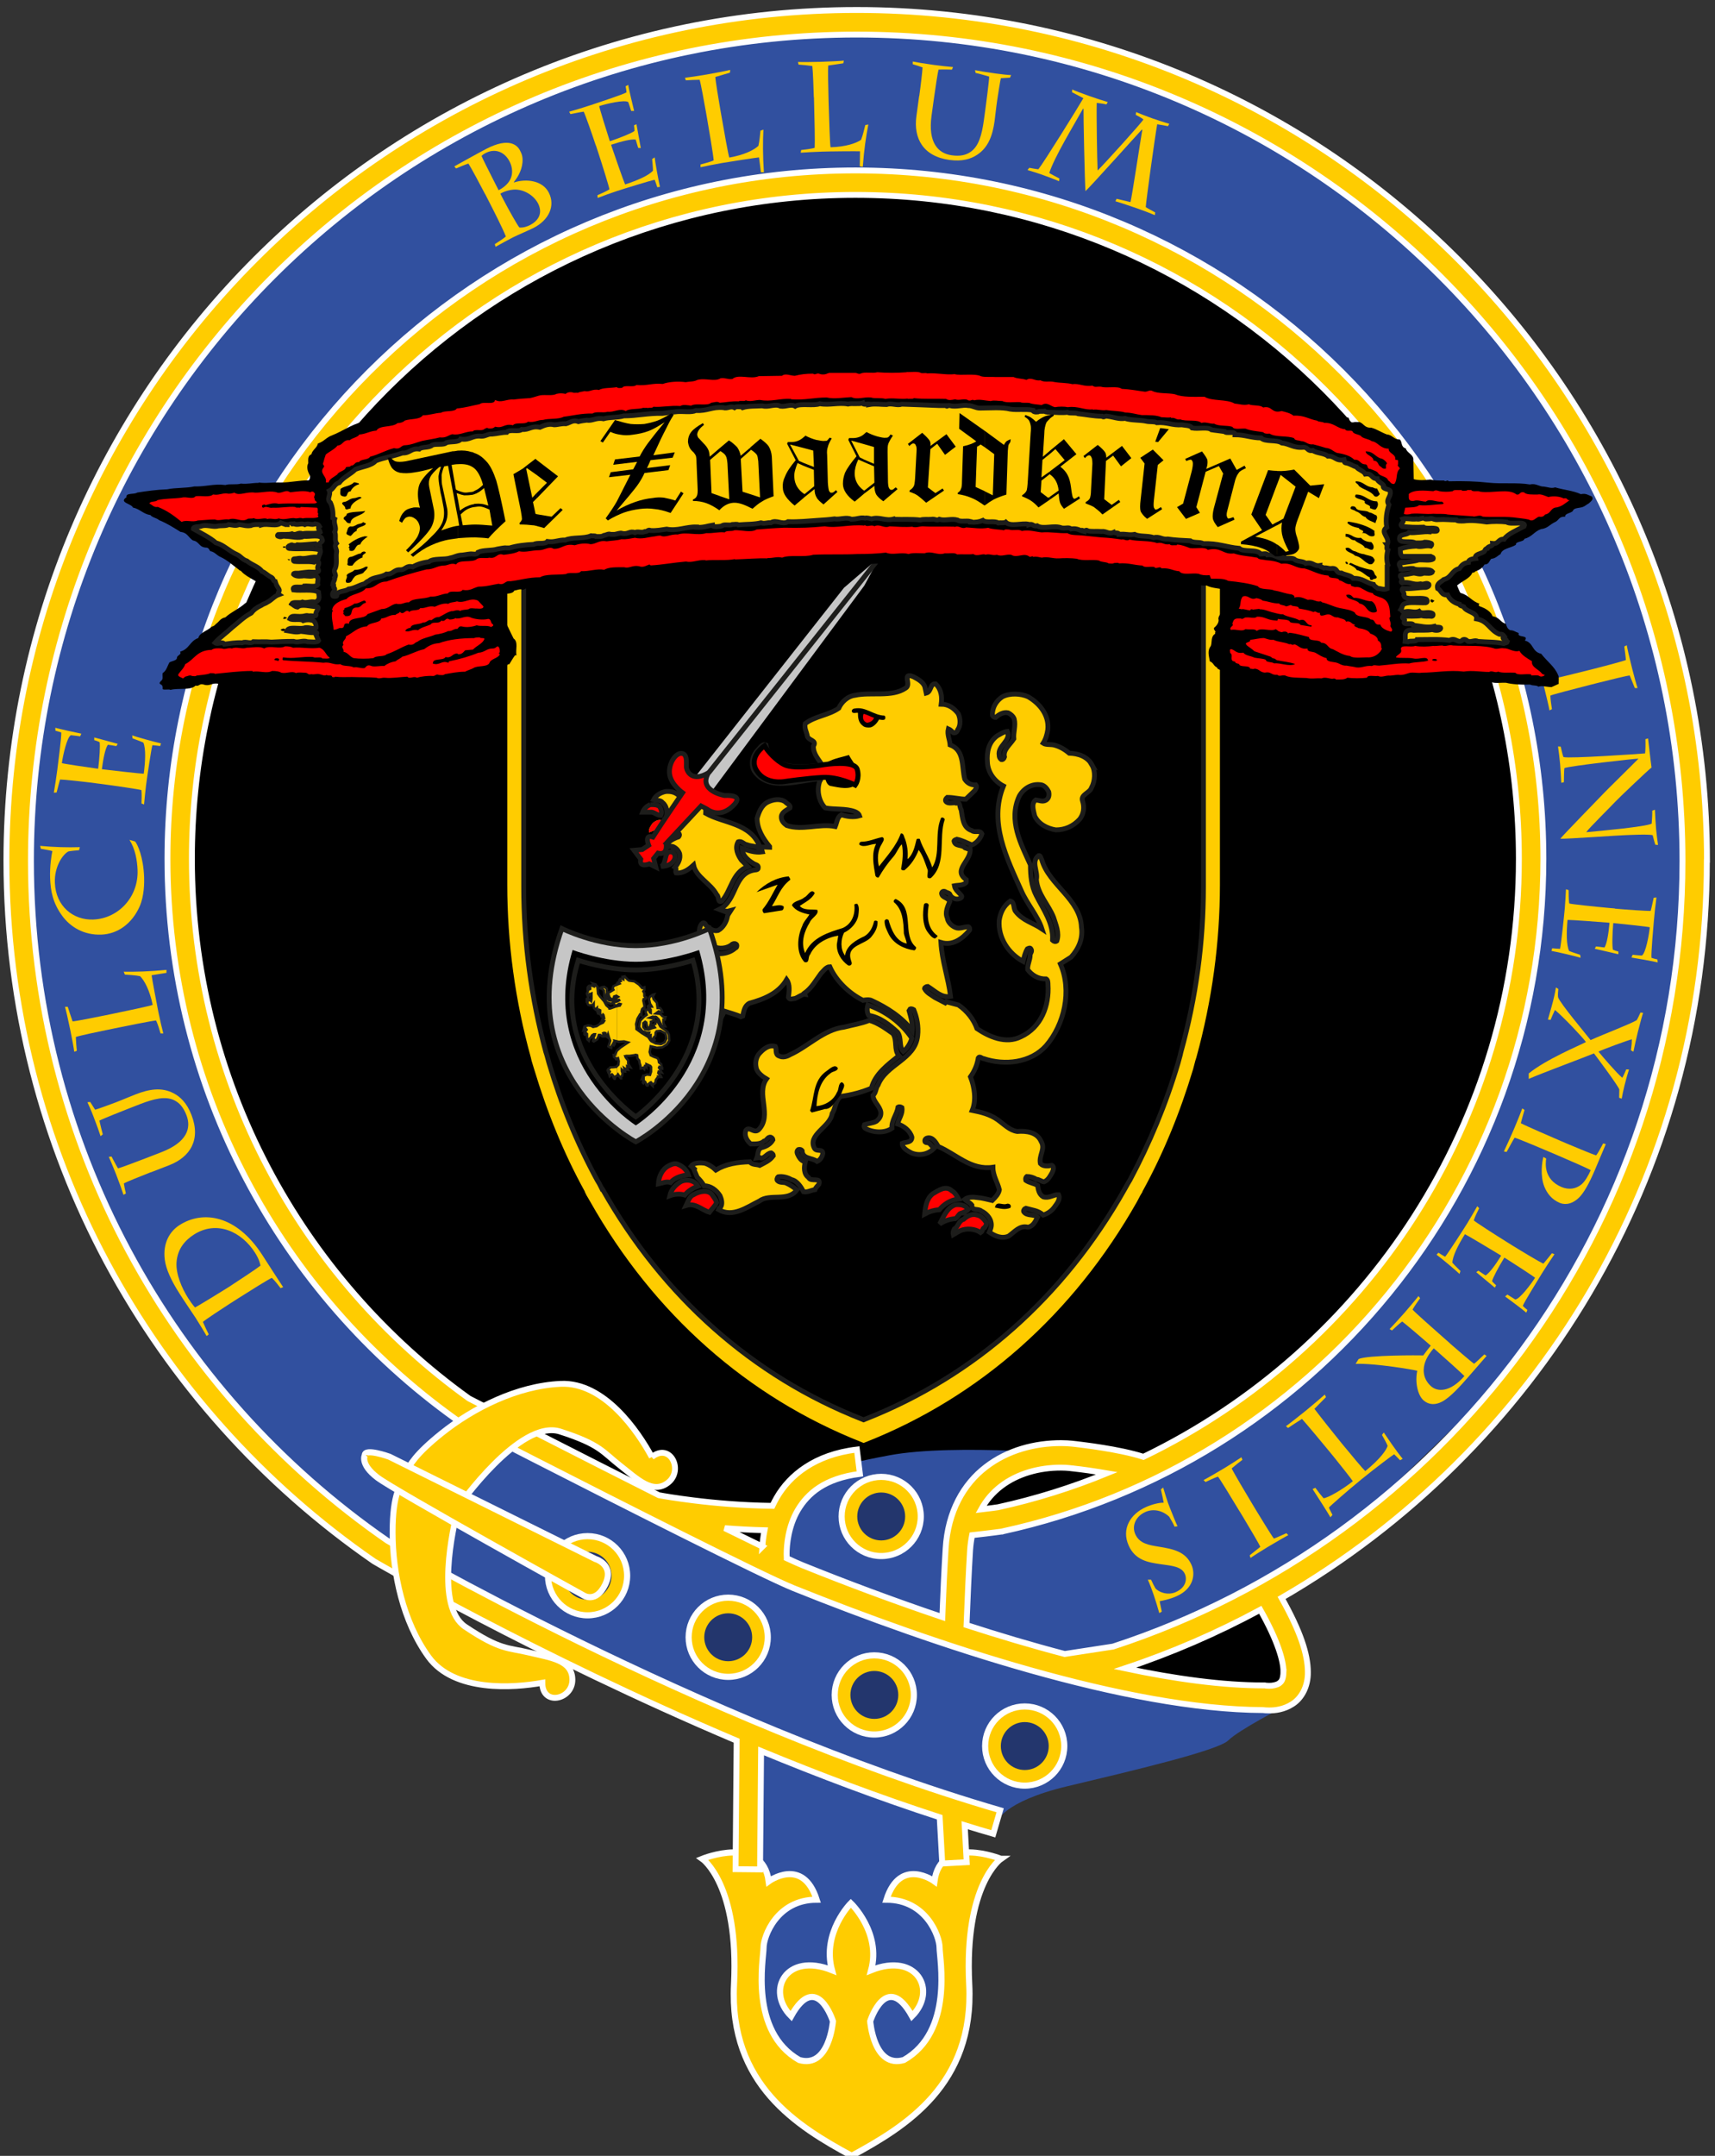
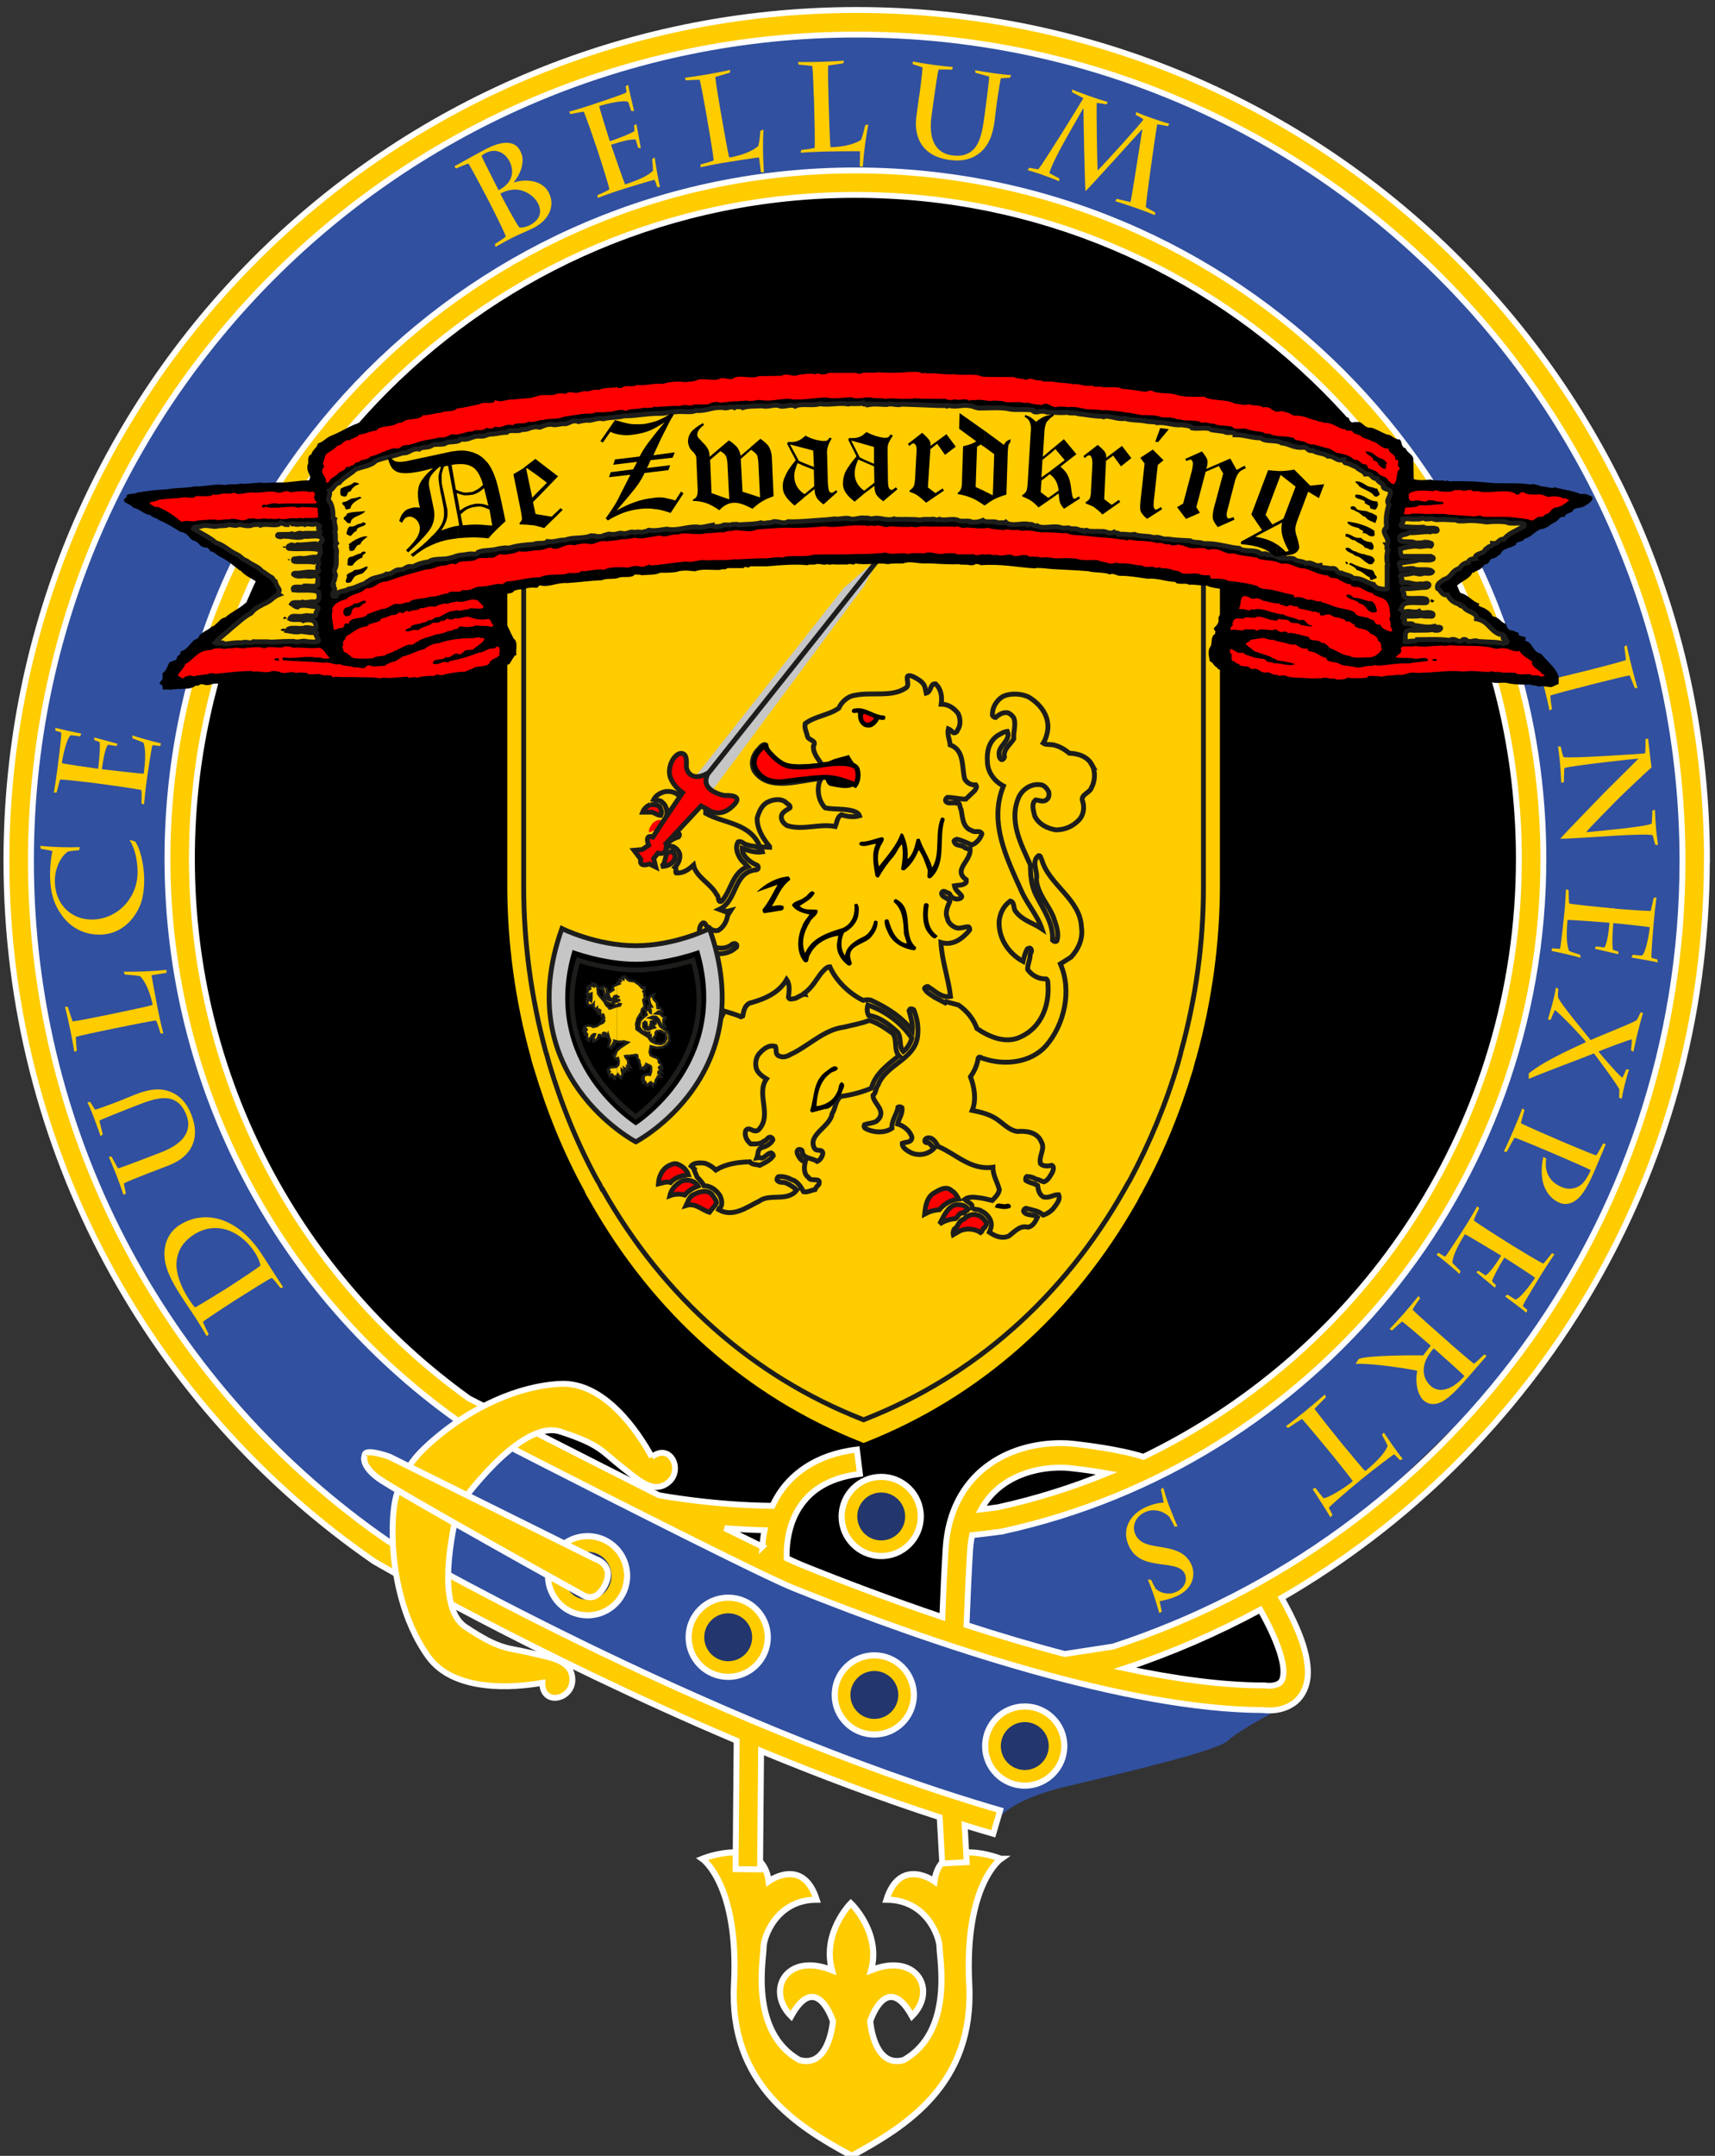
<svg xmlns="http://www.w3.org/2000/svg" id="Layer_1" data-name="Layer 1" viewBox="0 0 280 351.77">
  <rect x="0" y="0" width="280" height="351.77" fill="#333333" stroke="none" />
  <defs>
    <style>
      .cls-1, .cls-2, .cls-3, .cls-4, .cls-5, .cls-6 {
        fill: none;
      }

      .cls-7, .cls-8, .cls-9, .cls-10 {
        fill: #fc0;
      }

      .cls-8, .cls-2, .cls-3, .cls-11, .cls-12, .cls-6, .cls-13, .cls-14 {
        fill-rule: evenodd;
      }

      .cls-2, .cls-3, .cls-4, .cls-5 {
        stroke: #1d1d1b;
      }

      .cls-2, .cls-4 {
        stroke-width: .79px;
      }

      .cls-3 {
        stroke-width: .4px;
      }

      .cls-15, .cls-13 {
        fill: #c6c6c6;
      }

      .cls-11, .cls-14 {
        fill: red;
      }

      .cls-16 {
        fill: #23366d;
      }

      .cls-5, .cls-14 {
        stroke-width: .81px;
      }

      .cls-9, .cls-10 {
        stroke: #fff;
      }

      .cls-10 {
        stroke-width: .96px;
      }

      .cls-17 {
        fill: #31509f;
      }

      .cls-14 {
        stroke: #000;
      }
    </style>
  </defs>
  <circle cx="141.97" cy="140.89" r="125.25" />
  <path d="M176.81,271.44c.55.55,19.37-6.25,19.37-6.25l10.16-5.11,4.43,8.59v6.88l-5.91,2.04-14.8-1.29-13.25-4.86" />
-   <path class="cls-17" d="M122.22,299.14v25.33l10,19.83,11.83-2.5,9.83-6.17,2.33-13.33-1.07-33.33,1.5-38.38s1.19-8.6,7.45-10.7c6.26-2.1,13.29-2.43,13.29-2.43,0,0-21.5-2-32.17,0-10.67,2-15.05,3.43-17.02,10.12-1.98,6.69-4.2,20.56-4.2,20.56l-1.04,17.32-.74,13.67Z" />
  <path class="cls-17" d="M162.72,297.3s1-3.33,11.5-5.83,24.67-5.83,26.33-7.5c1.67-1.67,8.8-5.34,8.8-5.34,0,0-57.44-13.26-59.3-14-26.5-10.5-52.04-23.26-52.04-23.26,0,0-27.36-12.87-36.7-23.59-9.34-10.72-24.24-35.23-26.57-43.49s-5.4-33.91-5.4-40.91,5.93-42.27,19.35-55.69c13.42-13.42,28.25-37.36,57.01-42.57,28.76-5.21,42.02-7.65,58.29-2.63s30.7,9.66,53.58,29.53c22.89,19.86,25.04,40.59,28.72,49.72,3.67,9.14,4.55,43.08.06,56.54-4.49,13.46-15.25,35.18-19.51,39.44-4.26,4.26-20.38,22.65-32.63,28.9s-36.5,12.25-36.5,12.25l-2,12.5s-1.22,4.89,3.93,6.47c5.16,1.58,12.5,4.99,22.53,2.76,10.03-2.23,31.9-15.19,31.9-15.19l38.27-37.04s11.89-19.19,15.08-28.35c3.19-9.17,13-49.13,7.54-71.27-5.46-22.14-11.19-47.58-33.15-69.54-21.97-21.97-43.42-32.46-43.42-32.46,0,0-30.42-15.56-57.43-13.11-27.01,2.45-44.27,4.49-59.89,13.23-15.62,8.74-38.31,23.08-49.45,39.88-11.14,16.81-22.64,37.22-25.28,53.71-2.64,16.49-5.96,43.63-.29,58.65,5.67,15.02,10.78,34.93,19.8,47.01,9.03,12.08,26.47,32.35,46.85,42.82,20.38,10.46,46.59,22.51,46.59,22.51l21.42,8.69,22,7.17Z" />
  <path class="cls-9" d="M163.39,303.3s-9.83-4-10.83,3.67c0,0-5.58-4.08-7.83,3,6.5,0,8.67,6,8.67,7.83s2.33,13.67-5.83,18.33c-4.92,1.42-5.5-6.33-5.5-6.33,0,0,2.67-8.33,6.83-.83,4.17-4.17.83-10.5-6.67-7.5,1.67-6.17-3.32-10.92-3.32-10.92,0,0-4.75,4.75-3.08,10.92-7.5-3-10.83,3.33-6.67,7.5,4.17-7.5,6.83.83,6.83.83,0,0-.58,7.75-5.5,6.33-8.17-4.67-5.83-16.5-5.83-18.33s2.17-7.83,8.67-7.83c-2.25-7.08-7.83-3-7.83-3-1-7.67-10.83-3.67-10.83-3.67,0,0,6,4.17,5.17,20.5-.83,16.33,10.38,23.19,19.21,27.96,8.83-4.78,20.02-11.63,19.19-27.96-.83-16.33,5.17-20.5,5.17-20.5Z" />
  <path class="cls-1" d="M124.48,252.36c.05-.78.15-1.68.35-2.68-2.3-.06-4.48-.18-6.49-.34,2.24,1.11,4.33,2.13,6.15,3.01Z" />
  <path class="cls-1" d="M179.46,240.19c-2.34-.38-4.22-.58-4.23-.58h-.04s-.06-.01-.06-.01c0,0-.17-.03-.52-.06-.35-.03-.85-.07-1.39-.07-3.51,0-7.12.96-9.83,3.06-1.26.99-2.36,2.22-3.21,3.76,1.53-.18,2.49-.32,2.73-.35,6.14-1.34,12.08-3.21,17.78-5.54-.42-.07-.84-.15-1.24-.21Z" />
  <path class="cls-1" d="M206.35,275.01h.17l.17.03s0,0,.1.01c.1,0,.25.02.44.02.53.01,1.25-.12,1.61-.39.34-.28.67-.49.72-1.91.02-1.69-.88-4.97-3.78-10.1-7.02,3.79-14.41,7-22.09,9.55,8.21,1.74,15.98,2.8,22.67,2.79Z" />
  <path class="cls-1" d="M154.39,252.68c.35-6.07,2.95-10.55,6.56-13.31,3.61-2.77,8.07-3.89,12.27-3.9,1.41,0,2.46.17,2.53.17.83.1,6.93.77,10.93,2.07,36.27-17.51,61.31-54.61,61.3-97.58,0-29.92-12.12-56.99-31.73-76.6-19.61-19.6-46.68-31.72-76.59-31.73-29.92,0-56.99,12.12-76.6,31.73-19.6,19.61-31.72,46.68-31.73,76.6,0,36.29,17.84,68.4,45.24,88.06.86.44,5.68,2.92,12.17,6.23,5.55,2.83,12.31,6.27,18.83,9.55.67.12,2.69.48,5.68.85,3.37.42,7.91.83,12.86.89.21-.45.45-.91.71-1.36,2.1-3.64,6.24-7.02,13.08-7.83l.49,3.97c-5.8.76-8.52,3.23-10.12,5.88-1.58,2.67-1.85,5.72-1.84,7.21,0,.29,0,.51.02.67,1.14.53,2.04.93,2.62,1.16,6.96,2.81,14.74,5.73,22.78,8.44.16-4,.34-7.82.54-11.18Z" />
  <path class="cls-10" d="M278.69,140.46c0-76.67-62.15-138.82-138.82-138.83C63.2,1.64,1.05,63.79,1.05,140.46c0,47.38,23.74,89.23,59.97,114.27l.06.04.07.04c.05.03,26.09,15.23,59.12,29.22l-.18,20.96,4,.04.17-19.33c9.37,3.87,19.23,7.6,29.16,10.82l.42,7.55,3.99-.22-.33-6.03c1.55.48,3.11.95,4.67,1.4l1.12-3.84h0c-24.6-7.17-49.66-18.18-68.55-27.4-9.44-4.61-17.34-8.77-22.88-11.78-5.06-2.75-8.13-4.52-8.62-4.81C28.07,227.06,5.05,186.46,5.05,140.46c0-37.24,15.09-70.93,39.49-95.34C68.94,20.72,102.63,5.64,139.87,5.64s70.93,15.09,95.33,39.49c24.4,24.41,39.49,58.1,39.49,95.34,0,59.85-39,110.59-92.97,128.2l-7.89,1.21c-5.32-1.39-10.71-3-16.03-4.72.17-4.4.36-8.6.58-12.23.06-.88.18-1.68.33-2.44,3.03-.33,4.82-.59,4.84-.59h.07s.06-.03.06-.03c50.5-11,88.29-55.96,88.3-109.74,0-62.04-50.29-112.32-112.32-112.32-62.04,0-112.32,50.29-112.32,112.32,0,37.67,18.56,71.03,47.02,91.4l.12.09.13.07s20.58,10.59,36.74,18.67c8.42,4.21,15.55,7.7,18.21,8.78,23,9.24,54.52,19.81,76.64,19.89.21.03.56.06,1,.06.96,0,2.4-.13,3.83-1.06,1.45-.92,2.55-2.85,2.5-5.24-.02-2.88-1.23-6.61-4.29-12.06,41.5-24,69.43-68.86,69.43-120.26ZM162.91,245.94c-.24.04-1.2.17-2.73.35.85-1.54,1.94-2.78,3.21-3.76,2.71-2.1,6.32-3.07,9.83-3.06.54,0,1.04.03,1.39.07.35.03.52.06.52.06h.06s.04.01.04.01c0,0,1.89.2,4.23.58.4.06.82.14,1.24.21-5.7,2.33-11.64,4.2-17.78,5.54ZM124.48,252.36c-1.82-.88-3.9-1.9-6.15-3.01,2.01.16,4.2.28,6.49.34-.2,1-.3,1.9-.35,2.68ZM128.45,254.25c0-.15-.02-.38-.02-.67,0-1.49.26-4.54,1.84-7.21,1.6-2.66,4.32-5.13,10.12-5.88l-.49-3.97c-6.84.81-10.98,4.19-13.08,7.83-.26.45-.5.91-.71,1.36-4.95-.06-9.48-.47-12.86-.89-2.98-.37-5.01-.72-5.68-.85-6.52-3.28-13.28-6.72-18.83-9.55-6.49-3.31-11.31-5.79-12.17-6.23-27.4-19.66-45.24-51.77-45.24-88.06,0-29.92,12.12-56.99,31.73-76.6,19.61-19.6,46.68-31.72,76.6-31.73,29.92,0,56.98,12.12,76.59,31.73,19.6,19.61,31.72,46.68,31.73,76.6,0,42.97-25.04,80.08-61.3,97.58-4-1.29-10.1-1.96-10.93-2.07-.07,0-1.12-.17-2.53-.17-4.21,0-8.67,1.12-12.27,3.9-3.61,2.76-6.2,7.25-6.56,13.31-.21,3.36-.39,7.18-.54,11.18-8.04-2.71-15.82-5.63-22.78-8.44-.58-.23-1.47-.63-2.62-1.16ZM209.55,272.77c-.05,1.42-.38,1.63-.72,1.91-.37.26-1.08.4-1.61.39-.19,0-.34-.01-.44-.02-.1-.01-.1-.01-.1-.01l-.17-.03h-.17c-6.68,0-14.45-1.05-22.67-2.79,7.68-2.55,15.07-5.76,22.09-9.55,2.9,5.13,3.8,8.42,3.78,10.1Z" />
  <path class="cls-10" d="M106.42,237.74c-2.26-4.19-7.76-12.25-14.87-11.94-7.11.32-14.33,3.96-19.48,8.09-4.23,3.4-5.1,5.03-5.91,6.53h0c-.72,2.04-2.06,3-2.06,9.62s1.68,14.56,5.87,20.33c4.19,5.77,13.9,5.05,18.57,4.21,0,3.85,4.91,2.77,4.91-.48s-3.59-3.61-7.07-4.45c-3.47-.84-4.67-.36-10.42-4.21-4.86-3.26-2.1-15.8-1.13-19.6h0s10.03-14.37,16.62-12.26c6.58,2.11,6.96,3.35,9.78,5.55,2.82,2.2,5.35,4.79,7.88,2.76,2.52-2.03.3-6.56-2.69-4.15Z" />
  <path class="cls-9" d="M102.39,257.11c0,3.57-2.89,6.46-6.46,6.46s-6.46-2.89-6.46-6.46,2.89-6.46,6.46-6.46,6.46,2.89,6.46,6.46Z" />
  <path class="cls-16" d="M99.84,257.11c0,2.16-1.75,3.91-3.91,3.91s-3.91-1.75-3.91-3.91,1.75-3.91,3.91-3.91,3.91,1.75,3.91,3.91Z" />
  <path class="cls-9" d="M59.57,237.43s-.84,1.47,2.06,3.67c2.9,2.2,33.64,19.22,33.64,19.22,0,0,2.01,1.35,3.53-1.75,1.6-3.27-1.59-4.19-1.59-4.19l-33.64-16.69s-4.01-1.45-4.01-.25Z" />
  <path class="cls-9" d="M125.35,267.15c0,3.57-2.89,6.46-6.46,6.46s-6.46-2.89-6.46-6.46,2.89-6.46,6.46-6.46,6.46,2.89,6.46,6.46Z" />
  <path class="cls-16" d="M122.8,267.15c0,2.16-1.75,3.91-3.91,3.91s-3.91-1.75-3.91-3.91,1.75-3.91,3.91-3.91,3.91,1.75,3.91,3.91Z" />
  <path class="cls-9" d="M149.2,276.56c0,3.57-2.89,6.46-6.46,6.46s-6.46-2.89-6.46-6.46,2.89-6.46,6.46-6.46,6.46,2.89,6.46,6.46Z" />
  <path class="cls-16" d="M146.66,276.56c0,2.16-1.75,3.91-3.91,3.91s-3.91-1.75-3.91-3.91,1.75-3.91,3.91-3.91,3.91,1.75,3.91,3.91Z" />
  <path class="cls-9" d="M173.76,284.9c0,3.57-2.89,6.46-6.46,6.46s-6.46-2.89-6.46-6.46,2.89-6.46,6.46-6.46,6.46,2.89,6.46,6.46Z" />
  <path class="cls-16" d="M171.22,284.9c0,2.16-1.75,3.91-3.91,3.91s-3.91-1.75-3.91-3.91,1.75-3.91,3.91-3.91,3.91,1.75,3.91,3.91Z" />
  <path class="cls-9" d="M150.33,247.44c0,3.57-2.89,6.46-6.46,6.46s-6.46-2.89-6.46-6.46,2.89-6.46,6.46-6.46,6.46,2.89,6.46,6.46Z" />
  <path class="cls-16" d="M147.78,247.44c0,2.16-1.75,3.91-3.91,3.91s-3.91-1.75-3.91-3.91,1.75-3.91,3.91-3.91,3.91,1.75,3.91,3.91Z" />
  <g>
    <path class="cls-7" d="M37.43,212.78c-.79.51-4,2.6-4.3,2.92.21.52.71,1.58.95,2.03l-.35.27c-.13-.29-1.32-2.22-1.79-2.96-.4-.62-1.81-2.67-2.67-4.03-1.32-2.07-2.19-3.97-2.37-5.5-.33-2.7.82-4.6,2.42-5.62,3.72-2.38,9.25-1.78,13.58,5,.63.99,3.04,4.72,3.33,5.13l-.42.17c-.23-.32-1.02-1.33-1.42-1.68-.36.1-3.52,2.08-5.57,3.38l-1.39.89ZM37.7,209.77c.95-.61,4.24-2.78,4.83-3.26-.2-.97-.62-1.67-.91-2.13-2.15-3.37-6.19-5.34-9.95-2.94-1.5.96-2.69,2.36-2.85,4.53-.13,1.9.87,4.24,1.92,5.88.26.41.79,1.16,1.1,1.49.3-.12,4.4-2.64,5.18-3.13l.69-.44Z" />
    <path class="cls-7" d="M24.6,191.28c-1.76.68-3.85,1.54-4.38,1.81.06.45.2,1.09.33,1.65l-.39.22c-.17-.56-.62-1.83-1.2-3.33-.35-.9-.97-2.39-1.2-2.86l.45-.06c.26.5.7,1.35,1.06,1.93.35-.07,2.85-1,4.53-1.65l2.6-1.01c4.14-1.61,4.86-3.91,4.04-6.02-.5-1.29-1.15-2.03-2.03-2.45-1.41-.67-3.22-.25-5.57.66l-1.8.7c-.62.24-4.19,1.65-4.81,1.98.1.48.4,1.71.55,2.24l-.36.3c-.15-.5-.68-1.98-1.15-3.19-.39-1.02-.84-2.04-1-2.35l.46-.04c.21.3.49.8.8,1.26.32-.06,2.77-.97,3.3-1.17l.94-.37c.76-.3,1.68-.7,2.39-.97,2.21-.86,4.24-1.18,6.15-.19,1.15.59,2.2,1.62,2.95,3.55,1.57,4.04-.21,6.87-3.62,8.2l-3.05,1.18Z" />
    <path class="cls-7" d="M17.37,168.07c-1.17.24-4.35.91-4.99,1.13.01.47.1,1.71.16,2.26l-.42.15c-.06-.52-.39-2.32-.65-3.57-.28-1.37-.73-3.36-.86-3.76h.45c.14.5.53,1.57.79,2.38.67-.05,3.63-.64,5.28-.98l.74-.15c2.69-.55,6.62-1.39,7.06-1.56-.5-2.44-1.38-4.02-2.06-4.69-.76-.16-1.88-.21-2.49-.26l-.18-.47c1.91.03,4.17-.02,6.98-.3v.49c-.29.06-1.87.28-2.43.39.05.46.88,4.91,1.11,6.02.21,1.03.64,2.91.8,3.47h-.45c-.08-.3-.5-1.71-.74-2.11-.92.1-4.89.9-6.92,1.32l-1.19.25Z" />
    <path class="cls-7" d="M12.92,138.73c-.4.02-1.38.12-1.73.19-.9.43-2.34,2.44-2.23,5.14.15,3.81,3,6.11,6.27,5.98,4.08-.16,7.4-3.66,7.23-8.08-.06-1.59-.39-3.46-1.32-4.92l.91.26c.42.47,1.36,2.55,1.48,5.83.03.77.04,3.06-.74,4.79-1.23,2.77-3.56,4.48-6.24,4.58-2.89.11-5.08-1.27-6.39-3.06-1.55-2.12-1.9-4.06-1.98-6.17-.07-1.84.23-3.8.37-4.4-.28-.12-1.63-.31-1.88-.37l-.12-.48c2.32.22,4.5.27,6.49.21l-.13.49Z" />
    <path class="cls-7" d="M15.64,127.8c-1.87-.24-5.18-.61-5.83-.61-.13.38-.44,1.63-.57,2.12l-.45.03c.09-.5.2-1.18.3-1.86.09-.69.2-1.37.26-1.83.09-.67.72-5.55.65-6.13-.24-.09-.59-.2-.95-.29l-.02-.49c.42.16,3.61.85,4.25.97l-.2.44c-.15-.02-1.08-.16-1.5-.19-.65.29-1.34,3.46-1.48,4.56.28.1,4.28.7,5.51.86l.42.05c.23-1.79.35-3.82.23-4.34-.3-.14-.58-.25-.87-.32v-.44c.38.11,3.18.85,3.83,1.04l-.22.37c-.43-.08-.97-.17-1.39-.22-.42.6-.75,2.21-.98,3.99l.42.05c1.27.16,5.81.67,6.42.69.27-2.08.36-4.05-.06-5.08-.7-.32-1.33-.51-1.77-.69l-.06-.49c.58.22,3.68,1.09,4.71,1.31l-.14.43c-.56-.07-.93-.12-1.27-.14-.18.59-.86,5.19-1.03,6.5-.09.71-.26,2.35-.33,3.17l-.42-.16c.02-.33.06-1.6-.01-2.18-.36-.13-4.18-.69-6.46-.99l-.96-.12Z" />
    <path class="cls-7" d="M79.18,31.64c-.69-1.34-2.23-4.22-2.7-4.95-.69.21-1.46.56-2.02.8l-.29-.34c.61-.33,4.1-2.29,5.28-2.89,3.64-1.86,4.99-.6,5.44.28.28.54.5,1.02.41,2-.14,1.44-.93,2.59-1.41,3.17l.03.06c2-.65,4.65-.33,5.67,1.64,1.1,2.14.08,4.48-2.51,5.8-.26.13-.91.42-1.6.73-.67.3-1.38.61-1.77.81-.41.21-2.27,1.21-2.8,1.52l-.13-.43c.41-.26,1.47-.94,1.81-1.25-.53-1.35-1.95-4.13-2.79-5.77l-.6-1.17ZM81.41,31.04c.58-.3,1.47-.89,1.91-1.78.43-.86.37-1.95-.12-2.9-.82-1.6-2.36-2.18-3.89-1.4-.3.15-.56.33-.69.49.06.21,1.39,2.86,2.25,4.54l.53,1.04ZM82.21,32.61c.82,1.6,2.37,4.32,2.59,4.51.58.08,1.32-.18,1.69-.37,1.77-.91,2.01-2.28,1.35-3.56-.61-1.19-2.11-2.24-3.72-2.26-.95,0-2.01.39-2.43.68l.52,1.01Z" />
    <path class="cls-7" d="M97.28,23.75c-.59-1.79-1.69-4.94-1.98-5.53-.4.04-1.66.31-2.16.4l-.22-.39c.48-.14,1.15-.33,1.81-.53.66-.22,1.32-.41,1.76-.56.64-.21,5.31-1.75,5.8-2.07-.02-.26-.07-.62-.15-.99l.43-.23c.04.45.8,3.62.96,4.25h-.48c-.05-.13-.32-1.04-.47-1.43-.55-.46-3.7.29-4.75.64.03.3,1.22,4.16,1.61,5.34l.13.4c1.71-.57,3.6-1.34,4.02-1.68,0-.33-.03-.63-.08-.92l.4-.18c.06.38.6,3.22.71,3.89l-.43-.03c-.12-.42-.27-.95-.4-1.35-.72-.12-2.31.28-4.02.84l.13.4c.4,1.21,1.91,5.53,2.16,6.08,1.99-.66,3.81-1.43,4.55-2.25-.01-.77-.11-1.42-.14-1.9l.42-.27c.05.62.61,3.79.86,4.81l-.44.06c-.18-.54-.3-.9-.42-1.21-.61.09-5.05,1.47-6.31,1.88-.68.22-2.24.78-3,1.08l-.04-.45c.31-.12,1.47-.64,1.96-.95-.04-.38-1.19-4.07-1.91-6.26l-.3-.92Z" />
    <path class="cls-7" d="M115.21,18.04c-.2-1.18-.78-4.37-.98-5.02-.47,0-1.72.04-2.26.09l-.14-.42c.52-.05,2.33-.32,3.59-.54,1.38-.24,3.38-.63,3.79-.75l-.03.45c-.49.13-1.57.49-2.39.71.03.68.53,3.65.81,5.3l.13.74c.47,2.71,1.17,6.67,1.34,7.11,2.46-.43,4.06-1.25,4.75-1.91.19-.75.27-1.88.34-2.48l.48-.17c-.1,1.91-.11,4.17.08,6.98l-.49-.02c-.05-.29-.22-1.88-.31-2.43-.46.04-4.94.73-6.05.92-1.03.18-2.92.55-3.5.69v-.45c.31-.08,1.74-.45,2.15-.67-.07-.92-.74-4.91-1.1-6.96l-.21-1.2Z" />
    <path class="cls-7" d="M132.87,15.88c-.03-1.19-.15-4.44-.25-5.11-.46-.07-1.7-.2-2.25-.23l-.08-.43c.52.03,2.35.02,3.63-.02,1.4-.04,3.43-.14,3.85-.2l-.09.44c-.5.06-1.63.26-2.46.36-.06.67,0,3.69.05,5.37l.02.75c.08,2.74.21,6.77.31,7.22,2.49-.07,4.19-.66,4.98-1.21.29-.72.54-1.82.69-2.41l.5-.1c-.37,1.88-.7,4.11-.91,6.92l-.49-.09c0-.29.05-1.89.04-2.45-.46-.03-4.99.01-6.12.05-1.05.03-2.97.13-3.56.18l.07-.44c.31-.03,1.78-.2,2.21-.36.06-.92-.03-4.97-.09-7.04l-.03-1.21Z" />
    <path class="cls-7" d="M150.08,15.7c.26-1.87.52-4.12.54-4.7-.42-.16-1.05-.36-1.6-.52v-.44c.57.12,1.9.34,3.49.56.96.13,2.56.31,3.08.34l-.16.42c-.57-.01-1.52-.04-2.2,0-.11.34-.51,2.97-.76,4.76l-.38,2.76c-.6,4.4,1.06,6.15,3.3,6.46,1.37.19,2.33-.02,3.12-.59,1.27-.9,1.79-2.69,2.13-5.18l.26-1.91c.09-.66.59-4.47.6-5.16-.47-.15-1.69-.49-2.22-.6l-.09-.45c.51.11,2.06.37,3.35.54,1.08.15,2.18.26,2.54.26l-.18.42c-.37.03-.94.04-1.49.09-.1.3-.5,2.89-.58,3.45l-.14,1c-.11.81-.21,1.81-.31,2.56-.32,2.34-1.03,4.28-2.82,5.47-1.07.72-2.48,1.14-4.54.86-4.3-.59-5.9-3.52-5.4-7.15l.44-3.24Z" />
    <path class="cls-7" d="M182.31,32.44c.28.08,1.85.43,2.26.53.22-.75,1.65-10.24,1.93-11.79l-.08-.03c-.96,1.02-8.21,9.12-9.2,10.04-.12-1.42-.35-12.59-.32-13.43l-.08-.03c-1.58,2.84-4.69,7.92-5.51,10.5.33.21,1.38.75,1.66.9l-.07.44c-.26-.14-2.54-.99-2.92-1.12-.53-.19-1.55-.5-2.22-.7l.28-.37c.36.06,1.02.2,1.49.24.88-1.09,6.48-10.09,7.35-11.6-.5-.27-1.65-.85-1.86-.97l.03-.45c.24.13,1.77.71,2.82,1.08.85.3,2.42.81,2.99.97l-.22.39c-.57-.14-1.18-.19-1.58-.25-.06,2,.06,9.31.14,11.03.97-.92,7.28-7.89,7.48-8.33-.33-.27-.91-.57-1.25-.75l.05-.45c.62.26,1.95.78,2.64,1.02.63.22,2.31.77,2.78.89l-.21.39c-.29-.06-1.31-.26-1.76-.31-.41,2.35-1.77,12.16-1.87,13.52.45.29,1.21.67,1.54.86l-.05.45c-.66-.28-1.83-.74-2.76-1.06-.91-.32-3.1-1.05-3.68-1.21l.19-.4Z" />
    <path class="cls-7" d="M259.53,111.77c-2.64.67-6.03,1.55-6.41,1.73,0,.54.19,1.79.26,2.21l-.4.21c-.07-.46-.57-2.58-.89-3.84-.17-.69-.69-2.55-.88-3.15l.45-.03c.11.34.64,1.67.83,2.08.87-.13,4.64-1.07,6.63-1.57l1.2-.3c.67-.17,4.46-1.15,5.13-1.41-.02-.43-.2-1.81-.26-2.21l.4-.21c.06.4.49,2.28.9,3.88.26,1.04.74,2.77.87,3.11h-.45c-.14-.39-.56-1.34-.83-2.05-.43.02-2.79.6-5.29,1.23l-1.26.32Z" />
    <path class="cls-7" d="M269.07,120.48c.15,1.17.34,3.12.57,4.75-.67.52-5.56,5.18-5.9,5.57-.54.6-4.27,4.27-4.77,4.99,2.32-.21,9.64-.88,10.69-1.39.05-.42.11-1.55.1-2.13l.43-.15c0,.4.15,2.66.19,3.12.04.46.24,2.19.32,2.63l-.45-.04c-.07-.27-.3-1-.43-1.56-.84-.18-3.79-.02-4.46,0-.99.02-9.77.64-10.62.59.53-.68,6.76-7.06,7.26-7.59.29-.32,4.78-4.72,5.51-5.48-.42-.03-11.36,1.2-12.09,1.54-.08.32-.08,1.9-.09,2.3l-.43.1c0-.38-.14-2.55-.19-3.1-.05-.61-.24-2.23-.34-2.83l.44.02c.14.58.26,1.24.45,1.71.91.28,12.64-.53,13.33-.6.06-.49.08-1.52.05-2.32l.43-.12Z" />
    <path class="cls-7" d="M263.64,148.26c1.88.17,5.2.4,5.86.37.12-.39.38-1.65.49-2.14l.45-.05c-.06.5-.15,1.19-.23,1.87-.06.69-.14,1.37-.18,1.83-.06.67-.5,5.57-.4,6.15.24.08.59.18.97.26l.04.49c-.43-.14-3.64-.7-4.28-.8l.19-.45c.15.01,1.08.12,1.5.13.64-.32,1.2-3.51,1.3-4.62-.29-.09-4.31-.53-5.54-.64l-.42-.04c-.16,1.79-.2,3.83-.05,4.35.3.13.59.22.88.29v.44c-.37-.1-3.19-.73-3.85-.89l.2-.38c.44.06.98.13,1.39.17.39-.62.66-2.23.82-4.03l-.42-.04c-1.27-.11-5.83-.44-6.44-.43-.19,2.09-.19,4.07.26,5.07.71.29,1.35.46,1.8.62l.08.49c-.59-.2-3.72-.94-4.76-1.12l.12-.43c.56.05.94.08,1.28.09.16-.6.65-5.22.77-6.54.06-.71.17-2.36.2-3.18l.43.14c0,.34,0,1.6.1,2.18.37.12,4.2.52,6.5.73l.96.08Z" />
    <path class="cls-7" d="M249.62,175.13c2.84-2.29,8.07-4.46,9.31-5.1-.47-.7-3.65-4.06-5.06-5.24-.21.42-.57,1.26-.71,1.62l-.44-.05c.08-.32.55-1.85.84-3.01.29-1.14.39-1.72.47-2.23l.39.25c-.04.42-.1.92-.04,1.35.3.96,4.63,6.1,5.31,6.99,2.19-.99,6.32-2.55,7.52-3.24.21-.33.43-.84.62-1.25l.44.05c-.1.23-.4,1.26-.86,3.09-.27,1.08-.56,2.41-.73,3.25l-.4-.23c.11-.79.15-1.37.15-1.8-.59.13-4.77,1.66-5.45,2.01.62.78,2.97,3.51,3.88,4.27.21-.32.54-1.12.65-1.37l.45.02c-.16.46-.47,1.52-.74,2.62-.21.85-.36,1.61-.45,2.14l-.42-.15c0-.41.03-.99.03-1.33-.03-.4-3.5-5.08-4.14-5.91-1.9.78-8.37,3.17-10.65,4.16v-.9Z" />
    <path class="cls-7" d="M253.98,188.37c-1.64-.7-6.1-2.58-6.69-2.74-.28.43-1,1.76-1.31,2.33l-.45-.08c.31-.62,1.27-2.76,1.65-3.65.41-.96,1.16-2.81,1.35-3.37l.37.25c-.08.31-.48,1.62-.6,2.16.81.44,4.91,2.21,6.7,2.98l.77.33c.62.26,4.13,1.74,4.82,1.94.29-.31.91-1.5,1.15-1.95l.43.12c-.25.58-1.43,3.4-1.81,4.29-.9,2.1-1.75,3.63-2.54,4.41-1.44,1.41-2.69,1.08-3.18.88-1.31-.56-2.05-1.54-2.5-2.64-.73-1.82-.36-4.12-.16-4.85l.46.26c-.12.77-.42,3.4,2.49,4.64,1.18.5,2.39.33,3.29-.44.58-.5,1.12-1.46,1.49-2.3-.53-.32-3.25-1.5-4.91-2.21l-.81-.35Z" />
    <path class="cls-7" d="M246.91,203.22c1.6.99,4.46,2.7,5.06,2.97.28-.29,1.08-1.3,1.4-1.7l.42.16c-.28.42-.67.99-1.05,1.57-.37.59-.75,1.16-.99,1.55-.35.57-2.95,4.75-3.13,5.31.18.19.45.43.75.66l-.18.45c-.32-.32-2.93-2.27-3.46-2.65l.37-.31c.13.08.92.59,1.28.8.72,0,2.65-2.6,3.24-3.54-.21-.21-3.6-2.41-4.65-3.07l-.36-.22c-.95,1.53-1.9,3.33-2.01,3.86.21.25.43.46.66.65l-.2.4c-.29-.25-2.53-2.09-3.04-2.53l.35-.25c.36.25.81.56,1.17.78.63-.37,1.6-1.7,2.55-3.23l-.36-.22c-1.09-.67-5.01-3.01-5.56-3.28-1.11,1.78-2,3.54-2.05,4.65.5.58,1,1.01,1.32,1.36l-.15.48c-.44-.45-2.9-2.52-3.75-3.14l.3-.33c.48.3.8.5,1.1.66.41-.46,2.94-4.37,3.63-5.49.38-.61,1.21-2.03,1.61-2.75l.32.32c-.16.3-.72,1.43-.89,1.99.28.27,3.52,2.36,5.47,3.57l.82.51Z" />
    <path class="cls-7" d="M236.71,219.19c.57.5,3.61,3.13,3.96,3.33.3-.21,1.33-1.2,1.67-1.52l.37.24-2.97,3.42c-1.31,1.5-2.97,3.36-4.33,4.06-1.06.55-2.12.54-2.99-.22-.99-.87-1.42-3.03-1.03-4.83-.55-.17-6.9-1.25-10.07-1.13l.5-.79c1.47-.66,9.98-.62,10.54-.58.48-.64,1-1.33,1.23-1.6l-.41-.36c-1.03-.9-3.48-2.99-4.25-3.58-.31.2-1.34,1.14-1.67,1.46l-.39-.23c.38-.37,1.8-1.93,2.44-2.66.57-.65,1.99-2.33,2.27-2.72l.28.35c-.18.23-.96,1.33-1.24,1.86.4.46,3.48,3.19,5.13,4.64l.96.84ZM234.08,220c-.5.57-1.04,1.29-1.38,2.19-.34.9-.6,2.65.96,4.02,1.01.88,3.04,1.05,5.43-1.68-.6-.61-3.4-3.12-4.52-4.1l-.49-.43Z" />
    <path class="cls-7" d="M219.57,236.13c.98,1.2,2.97,3.58,3.33,3.91,2.6-2.12,3.44-3.48,3.65-4.11-.16-.46-.58-1.18-.92-1.79l.29-.4c.57.83,2.03,3.02,3.09,4.29l-.43.24c-.19-.2-.63-.67-.96-.98-.3.16-3.18,2.33-5.37,4.11-2.35,1.92-5.07,4.32-5.29,4.59.09.25.41.83.59,1.19l-.35.4c-.21-.45-2.55-4.09-2.9-4.61l.45-.21c.5.68,1.02,1.35,1.33,1.7.67,0,3.22-1.49,4.79-2.77-.31-.48-2.21-2.87-3.16-4.04l-.6-.73c-1.17-1.43-3.44-4.15-4.54-5.4-.35.2-1.94,1.26-2.28,1.48l-.34-.29c.42-.29,2.34-1.8,3.24-2.53.73-.59,2.65-2.22,3.1-2.63l.2.41c-.35.34-1.54,1.56-1.89,1.92.98,1.31,3.23,4.12,4.38,5.54l.6.73Z" />
-     <path class="cls-7" d="M202.36,246.57c-1.4-2.33-3.23-5.32-3.51-5.63-.51.16-1.65.7-2.03.88l-.32-.32c.42-.2,2.3-1.29,3.42-1.96.61-.37,2.24-1.4,2.76-1.76l.16.42c-.29.2-1.42,1.1-1.75,1.4.38.8,2.36,4.13,3.42,5.89l.64,1.06c.36.59,2.4,3.94,2.83,4.5.4-.14,1.67-.71,2.04-.88l.32.32c-.36.17-2.03,1.13-3.45,1.98-.91.55-2.44,1.52-2.72,1.74l-.14-.43c.34-.25,1.13-.92,1.73-1.38-.15-.4-1.38-2.49-2.71-4.7l-.67-1.11Z" />
    <path class="cls-7" d="M189.9,242.7c.08.29.75,2.53,1.08,3.28.22.5,1.02,2.62,1.28,3.05l-.49.08c-.09-.26-.67-1.31-.88-1.63-1.06-1-2.57-1.36-3.89-.77-1.51.67-2.28,2.2-1.65,3.62.69,1.55,2.23,1.78,3.83,2.04,2.42.39,4.39.81,5.35,2.97.66,1.5.38,3.87-2.45,5.12-1.13.5-2.23.71-2.74.8.07.52.23,1.13.34,1.7l-.41.25c-.57-2.02-1.17-3.88-1.87-5.45h.53c.29.65.53,1.09.72,1.42.52.6,1.97,1.19,3.31.6,1.65-.73,1.87-2.09,1.49-2.95-.55-1.25-2.15-1.34-4.01-1.61-2.03-.29-4.12-.65-5.18-3.07-1.18-2.66.26-5.11,2.87-6.26.92-.41,2.19-.74,2.86-.69-.07-.41-.28-1.41-.46-2.18l.39-.31Z" />
  </g>
  <path class="cls-8" d="M198.29,87.46h-115.47v56.89c0,9.44,1.28,18.94,3.85,28.21h0l.12.53.41,1.34h0c2.1,7,4.84,13.76,8.28,19.99v.06l.29.58.58.99h0c10.38,18.36,25.71,31.94,44.36,39.28l.29.12.29-.12c18.65-7.34,33.98-20.93,44.36-39.28h0l.52-.99.35-.58v-.06c3.44-6.24,6.18-13,8.28-19.99h0l.35-1.34.17-.53h0c2.56-9.27,3.85-18.77,3.85-28.21v-56.89h-.87Z" />
-   <path class="cls-12" d="M195.67,90.43h-110.17v54.27c0,9.09,1.23,18.13,3.61,26.93h0l.17.53.35,1.28h0c1.98,6.7,4.6,13.12,7.87,19.12h0l.35.58.47.93h.06c9.91,17.54,24.54,30.49,42.32,37.48l.29.12.29-.12c17.78-6.99,32.41-19.93,42.32-37.48h0l.52-.93.35-.58h0c3.21-6,5.89-12.42,7.87-19.12h0l.35-1.28.12-.53h0c2.45-8.8,3.67-17.83,3.67-26.93v-54.27h-.82Z" />
  <path class="cls-2" d="M195.67,90.43h-110.17v54.27c0,9.09,1.23,18.13,3.61,26.93h0l.17.53.35,1.28h0c1.98,6.7,4.6,13.12,7.87,19.12h0l.35.58.47.93h.06c9.91,17.54,24.54,30.49,42.32,37.48l.29.12.29-.12c17.78-6.99,32.41-19.93,42.32-37.48h0l.52-.93.35-.58h0c3.21-6,5.89-12.42,7.87-19.12h0l.35-1.28.12-.53h0c2.45-8.8,3.67-17.83,3.67-26.93v-54.27h-.82Z" />
  <path class="cls-8" d="M178.3,124.82c-.76-1.4-2.27-1.87-3.73-1.92-.76-.64-1.57-1.11-2.51-1.34-.52-.12-1.34,0-1.75-.29.41-.64.64-1.4.76-2.22.23-2.33-1.28-4.25-3.21-5.36-1.17-.53-2.97-.64-4.2,0-.99.64-1.69,1.75-1.63,3.03.12.18.23.35.52.35.53-.47,1.23-.93,2.04-.76.35.17.82.52.99.99.29,1.11-.17,2.21-.06,3.26-.64.99-1.81,1.81-1.52,2.97-.06.23-.29.47-.52.41-.24-.17-.35-.41-.35-.7-.29-1.57,1.98-2.33,1.34-3.9-.64.06-1.17.47-1.63.7-1.46,1.05-1.75,2.68-1.63,4.31.06,1.69,1.16,3.15,2.62,3.9-2.45,5.95.59,11.89,2.91,17.08.93,2.16,2.68,4.08,3.38,6.24-1.46-.99-3.15-1.34-4.31-2.86-.41-.52-.12-1.52-.87-1.69-1.11.82-1.63,1.92-1.81,3.21-.18,2.8,1.52,5.36,3.9,6.64.18-.75.35-1.46.7-2.04.23-.12.46-.23.58,0,.29.41-.12.7-.12.99,0,.81-.46,1.57-.41,2.39.7.93,1.75,1.57,3.03,1.52.29.17.29.64.29.93.23,3.44-1.11,6.99-4.43,8.51-2.45,1.22-5.19,0-7.17-1.34-.52-1.46-1.57-2.86-3.03-3.85l-1.98-.52-.17.18-1.69-.88c-.64-.46-1.34-.76-1.69-1.46,0-.18.35-.35.52-.35,1.23.76,2.27,1.92,3.73,1.63-.35-2.97-1.4-5.77-1.57-8.8,1.92.58,3.5-.59,4.66-1.98.12-.18,0-.53-.18-.58-.76,0-1.46.41-2.1.12-.7-.29-1.28-.93-1.34-1.57-.41-.87.06-1.87.41-2.68-.35-.7-1.28-.58-1.34-1.34.06-.29.35-.41.64-.23.24.17.7.17.76.52.29.53.99.82,1.57.58.18-.06.41-.23.29-.46-.41-.53-1.05-.93-1.17-1.63.58-.12,1.4,0,1.92-.53.06-.12,0-.29,0-.47-2.27-1.63.93-3.09.64-5.07-.29.17-.58-.06-.82-.12-.52-.58-1.63-.17-1.8-1.11.06-.18.29-.23.47-.29.81.17,1.63.58,2.45.93.75-.29,1.4-1.05,1.63-1.81-.29-.7-1.17-.12-1.63-.53-1.52-.47-1.52-2.16-1.75-3.38-.29-.41-.12-1.4-.82-1.11-.46-.17-1.28.23-1.69-.29-.12-.23,0-.46.23-.64,1.11,0,1.98.29,3.03.29l1.46-1.4c.12-.23.47-.58.18-.93-.76.06-1.4-.29-1.81-.93-.53-2.04,0-4.72-2.39-5.6-.06-.87-.52-1.69-.29-2.62.29.12.58.41.82.64.29.12.64-.18.7-.47.52-.7.47-1.81.11-2.62-.64-.87-1.57-1.57-2.79-1.57.17-1.22,0-2.45-.93-3.32-.93-.06-.64,1.28-1.52,1.52l-.23-1.05c-.29-.82-1.22-1.28-1.87-1.63-1.98-.81-.23,1.34-1.28,1.87-2.27,1.52-5.65.58-8.28,1.17-1.11.12-2.16,1.05-2.62,2.1-1.69,1.17-3.85,1.28-5.48,2.51-.17.76.23,1.34.35,2.04.18.76,1.63.64.99,1.63-.06,1.28.87,2.16,1.46,3.15-1.98.12-4.2.47-6-.06-1.4-.47-2.97-1.69-3.21-3.26-.58-.29-.99.52-1.34.82-.82.87-1.17,2.22-.58,3.38,2.39,3.55,7.46,1.46,10.9,1.28,0,.06-.06.29-.17.35-.58,1.52-.17,3.38.87,4.43,1.58.29,3.32.06,4.78.58.35.12.7.35.82.7-.99.29-2.1.12-2.97-.17-.7.41-.7,1.23-.99,1.92-2.62-.52-5.36.7-7.93-.17-.41-.29-.93-.76-.87-1.46.06-.7.87-1.05,1.4-1.4.18-.47-.47-.64-.76-.99-.82-.58-1.98-.41-2.91.06-.99.52-1.4,1.63-1.69,2.62,0,1.75.93,3.26,2.04,4.61v.12l-1.57-.06c-1.57-3.96-5.89-3.79-8.86-5.48.06-1.17-.23-2.39-1.4-3.03-.87-.58-2.27-.76-3.21-.06-.58-.41-1.16-.52-1.92-.47-.82.17-1.57.58-1.98,1.34.53.18,1.11,0,1.46.47.7.53.82,1.58.64,2.27.29.23.52.52.7.87.17.35.17.93.06,1.34.41.12.93.18,1.34.64.06.12,0,.35-.12.47-.87.29-1.87.76-2.04,1.75.29-.18.87-.29,1.22-.12.47.23.82.64.99,1.11.18.87-.23,1.63-.76,2.21.35.23,0,.64.17.93,1.11.12,2.04-.52,2.86-1.28.41,1.98,2.8,2.97,3.79,4.84.41.29.12,1.4.82,1.05,1.57-1.75,1.69-4.66,4.25-5.65l-1.05-1.05c-.58-.82-1.11-1.98-.53-2.97.58-.23.93.41,1.46.47.82.35,2.27.12,2.51,1.16-1.23.18-2.33-.23-3.32-.58,0,1.11.93,1.92,1.81,2.45.29.23.93.23.82.76,0,.18-.12.24-.29.29-3.85.35-3.03,5.01-6.06,6.47l.93.35c.12-.23.23.06.23,0,.23-.06.47-.12.7-.18-.35.53-.58.93-.53.99-.17.87-.7,1.81-1.52,2.27-.7.17-1.22-.18-1.75-.64-.41-.12-.23-.7-.76-.58-.7.52-.58,1.63-.52,2.57.29.7.7,1.63,1.57,1.92v-.18c.17-.23.35-.41.58-.52.99.52,2.39.41,3.21-.35.23-.12.52-.12.7.12.06.23,0,.47-.23.53-1.05.99-2.97,1.22-4.25.52-.64.93-.93,1.98-1.17,3.09-.58,0-1.05.47-1.52.7-.29-.47-.64-.93-1.11-1.23-.47-.23-.99-.29-1.34-.12l.23.35.23.29c-.23.18,0,.29,0,.47-.06.76-.29,1.57-1.05,1.92-.06.58.52.76.81,1.11.47.47.47,1.17.41,1.81-.18.52-.76.99-1.28,1.1-.06.47.58.18.82.41.7.29.76.93.58,1.63-.18.35-.7,1.16-.7,1.16,0,0,.12,0,.23.12l-.41.41.47.17c.99.11,1.81-.29,2.27-1.05.35-.64.18-1.46,0-2.04.29-.23.76-.12,1.05-.06.41.23.82.58.82,1.05.23.64-.58,1.11-.06,1.63,1.46-.23,2.74-1.81,3.15-3.15.87.29,1.86.52,2.74.93l.29-.12c.18-.81.29-1.69,1.11-2.1,2.33-.64,4.72-1.57,6.06-3.85.58.82.41,1.92.29,2.91.23.47.7.18,1.05.18.53-.18,1.28-.76,1.63-.7l-.06-.18c1.17-.82,1.86-2.1,2.68-3.2.35-.35.87-1.11,1.46-1.11.99,2.27,3.15,4.37,5.42,5.48.29-.06,1.05-.18,1.46.06,2.39,1.11,4.84,2.62,6.59,4.9.11-1.11-.24-2.22-.53-3.26l.18-.29c.11-.06.41,0,.58.12.52,1.28.82,2.68.64,4.26-.41,3.9-5.13,4.6-6.47,8.04-.41.53-.29,1.23-.82,1.69.06,1.05,1.11,1.69,1.28,2.74.06.64-.23,1.05-.7,1.46-.58.35-1.4.35-1.98.58-.11.23-.06.47.12.58,1.22.7,3.15.87,4.37,0-.11-1.28.82-2.22.99-3.44.17-.12.47-.06.64.06.18.99-.52,1.81-.7,2.68.99.29,2.04,1.11,2.33,2.16,0,.93-1.05.76-1.57.99-.06.76.93,1.28,1.51,1.58,1.28.52,2.74.23,3.67-.76l-.76-.82c-.23-.17-.46,0-.7-.23-.12-.29.06-.58.41-.64.87-.18,1.4.81,1.75,1.4,2.91,1.22,5.3,3.91,8.92,3.38,0,1.4.76,2.45,1.05,3.67-.12.7-.64,1.22-1.17,1.75-.82-.18-1.57-.41-2.39-.47-.7-.12-1.57-.12-2.1.29.35.35.87.53,1.17.93,0,1.05.99.47,1.57.99.7.29,1.46,1.11,1.57,1.87.12.58-.06,1.04-.29,1.57.93.64,2.04,1.11,3.15.64.99-.7,1.81-1.81,3.15-1.46.82-.12,1.22-.93,1.57-1.63-.64-.58-1.75-.12-2.27-.93-.06-.23.17-.47.35-.53.99.29,2.04.35,2.86,1.11.7-.24,1.34-.64,1.8-1.28.41-.58,1.05-1.28.7-2.04-.82-.06-1.52.64-2.5.35-.7-.41-.82-1.17-.93-1.87-.58-.35-1.34-.41-1.92-.82-.06-.23-.06-.46.17-.64.52,0,1.11.18,1.57.47.41,0,.82.35,1.23.41.7-.29.99-.93,1.34-1.52.12-.29.41-.93-.06-1.17-.58.12-1.4.23-1.87-.29-.29-1.34.87-2.39.12-3.61-.64-1.51-2.39-1.75-3.9-1.63-1.23-.17-2.16-1.17-3.21-1.92-1.22-.87-2.68-1.23-4.14-1.52.7-1.69.35-3.85-.29-5.48.7-.99,1.11-1.98,1.28-3.09.23-.35.58.12.87.12,3.44,1.16,7.7.7,10.2-2.1,2.97-3.44,4.26-8.98,2.33-13.35l1.75-1.11c1.22-1.34,1.98-3.03,1.69-4.9-.18-4.55-5.3-6.88-6.47-10.96-.18-.29-.18-.76-.53-.7-1.28.99-.06,2.56-.35,3.9.18,2.39,1.98,4.08,2.8,6.18.35,1.16.99,2.51.53,3.85-.23.18-.53.06-.7-.12.17-2.8-1.51-5.01-2.68-7.34-.76-1.46-.93-3.2-.93-4.95-1.52-3.38-3.67-7.29-1.81-11.25.7-1.22,2.04-2.1,3.62-1.81.52.12.93.64,1.17,1.11.12.53.06,1.11-.47,1.4-.52.29-1.11,0-1.63-.06-.82.58-.35,1.81-.18,2.62.64,1.34,2.04,2.04,3.44,2.27,1.52,0,2.85-.58,3.91-1.75.64-.82.81-1.92.46-2.97-.35-1.05,1.17-1.28,1.46-2.16.58-1.05.7-2.68.06-3.73h0Z" />
  <path class="cls-2" d="M178.3,124.82c-.76-1.4-2.27-1.87-3.73-1.92-.76-.64-1.57-1.11-2.51-1.34-.52-.12-1.34,0-1.75-.29.41-.64.64-1.4.76-2.22.23-2.33-1.28-4.25-3.21-5.36-1.17-.53-2.97-.64-4.2,0-.99.64-1.69,1.75-1.63,3.03.12.18.23.35.52.35.53-.47,1.23-.93,2.04-.76.35.17.82.52.99.99.29,1.11-.17,2.21-.06,3.26-.64.99-1.81,1.81-1.52,2.97-.06.23-.29.47-.52.41-.24-.17-.35-.41-.35-.7-.29-1.57,1.98-2.33,1.34-3.9-.64.06-1.17.47-1.63.7-1.46,1.05-1.75,2.68-1.63,4.31.06,1.69,1.16,3.15,2.62,3.9-2.45,5.95.59,11.89,2.91,17.08.93,2.16,2.68,4.08,3.38,6.24-1.46-.99-3.15-1.34-4.31-2.86-.41-.52-.12-1.52-.87-1.69-1.11.82-1.63,1.92-1.81,3.21-.18,2.8,1.52,5.36,3.9,6.64.18-.75.35-1.46.7-2.04.23-.12.46-.23.58,0,.29.41-.12.7-.12.99,0,.81-.46,1.57-.41,2.39.7.93,1.75,1.57,3.03,1.52.29.17.29.64.29.93.23,3.44-1.11,6.99-4.43,8.51-2.45,1.22-5.19,0-7.17-1.34-.52-1.46-1.57-2.86-3.03-3.85l-1.98-.52-.17.18-1.69-.88c-.64-.46-1.34-.76-1.69-1.46,0-.18.35-.35.52-.35,1.23.76,2.27,1.92,3.73,1.63-.35-2.97-1.4-5.77-1.57-8.8,1.92.58,3.5-.59,4.66-1.98.12-.18,0-.53-.18-.58-.76,0-1.46.41-2.1.12-.7-.29-1.28-.93-1.34-1.57-.41-.87.06-1.87.41-2.68-.35-.7-1.28-.58-1.34-1.34.06-.29.35-.41.64-.23.24.17.7.17.76.52.29.53.99.82,1.57.58.18-.06.41-.23.29-.46-.41-.53-1.05-.93-1.17-1.63.58-.12,1.4,0,1.92-.53.06-.12,0-.29,0-.47-2.27-1.63.93-3.09.64-5.07-.29.17-.58-.06-.82-.12-.52-.58-1.63-.17-1.8-1.11.06-.18.29-.23.47-.29.81.17,1.63.58,2.45.93.75-.29,1.4-1.05,1.63-1.81-.29-.7-1.17-.12-1.63-.53-1.52-.47-1.52-2.16-1.75-3.38-.29-.41-.12-1.4-.82-1.11-.46-.17-1.28.23-1.69-.29-.12-.23,0-.46.23-.64,1.11,0,1.98.29,3.03.29l1.46-1.4c.12-.23.47-.58.18-.93-.76.06-1.4-.29-1.81-.93-.53-2.04,0-4.72-2.39-5.6-.06-.87-.52-1.69-.29-2.62.29.12.58.41.82.64.29.12.64-.18.7-.47.52-.7.47-1.81.11-2.62-.64-.87-1.57-1.57-2.79-1.57.17-1.22,0-2.45-.93-3.32-.93-.06-.64,1.28-1.52,1.52l-.23-1.05c-.29-.82-1.22-1.28-1.87-1.63-1.98-.81-.23,1.34-1.28,1.87-2.27,1.52-5.65.58-8.28,1.17-1.11.12-2.16,1.05-2.62,2.1-1.69,1.17-3.85,1.28-5.48,2.51-.17.76.23,1.34.35,2.04.18.76,1.63.64.99,1.63-.06,1.28.87,2.16,1.46,3.15-1.98.12-4.2.47-6-.06-1.4-.47-2.97-1.69-3.21-3.26-.58-.29-.99.52-1.34.82-.82.87-1.17,2.22-.58,3.38,2.39,3.55,7.46,1.46,10.9,1.28,0,.06-.06.29-.17.35-.58,1.52-.17,3.38.87,4.43,1.58.29,3.32.06,4.78.58.35.12.7.35.82.7-.99.29-2.1.12-2.97-.17-.7.41-.7,1.23-.99,1.92-2.62-.52-5.36.7-7.93-.17-.41-.29-.93-.76-.87-1.46.06-.7.87-1.05,1.4-1.4.18-.47-.47-.64-.76-.99-.82-.58-1.98-.41-2.91.06-.99.52-1.4,1.63-1.69,2.62,0,1.75.93,3.26,2.04,4.61v.12l-1.57-.06c-1.57-3.96-5.89-3.79-8.86-5.48.06-1.17-.23-2.39-1.4-3.03-.87-.58-2.27-.76-3.21-.06-.58-.41-1.16-.52-1.92-.47-.82.17-1.57.58-1.98,1.34.53.18,1.11,0,1.46.47.7.53.82,1.58.64,2.27.29.23.52.52.7.87.17.35.17.93.06,1.34.41.12.93.18,1.34.64.06.12,0,.35-.12.47-.87.29-1.87.76-2.04,1.75.29-.18.87-.29,1.22-.12.47.23.82.64.99,1.11.18.87-.23,1.63-.76,2.21.35.23,0,.64.17.93,1.11.12,2.04-.52,2.86-1.28.41,1.98,2.8,2.97,3.79,4.84.41.29.12,1.4.82,1.05,1.57-1.75,1.69-4.66,4.25-5.65l-1.05-1.05c-.58-.82-1.11-1.98-.53-2.97.58-.23.93.41,1.46.47.82.35,2.27.12,2.51,1.16-1.23.18-2.33-.23-3.32-.58,0,1.11.93,1.92,1.81,2.45.29.23.93.23.82.76,0,.18-.12.24-.29.29-3.85.35-3.03,5.01-6.06,6.47l.93.35c.12-.23.23.06.23,0,.23-.06.47-.12.7-.18-.35.53-.58.93-.53.99-.17.87-.7,1.81-1.52,2.27-.7.17-1.22-.18-1.75-.64-.41-.12-.23-.7-.76-.58-.7.52-.58,1.63-.52,2.57.29.7.7,1.63,1.57,1.92v-.18c.17-.23.35-.41.58-.52.99.52,2.39.41,3.21-.35.23-.12.52-.12.7.12.06.23,0,.47-.23.53-1.05.99-2.97,1.22-4.25.52-.64.93-.93,1.98-1.17,3.09-.58,0-1.05.47-1.52.7-.29-.47-.64-.93-1.11-1.23-.47-.23-.99-.29-1.34-.12l.23.35.23.29c-.23.18,0,.29,0,.47-.06.76-.29,1.57-1.05,1.92-.06.58.52.76.81,1.11.47.47.47,1.17.41,1.81-.18.52-.76.99-1.28,1.1-.06.47.58.18.82.41.7.29.76.93.58,1.63-.18.35-.7,1.16-.7,1.16,0,0,.12,0,.23.12l-.41.41.47.17c.99.11,1.81-.29,2.27-1.05.35-.64.18-1.46,0-2.04.29-.23.76-.12,1.05-.06.41.23.82.58.82,1.05.23.64-.58,1.11-.06,1.63,1.46-.23,2.74-1.81,3.15-3.15.87.29,1.86.52,2.74.93l.29-.12c.18-.81.29-1.69,1.11-2.1,2.33-.64,4.72-1.57,6.06-3.85.58.82.41,1.92.29,2.91.23.47.7.18,1.05.18.53-.18,1.28-.76,1.63-.7l-.06-.18c1.17-.82,1.86-2.1,2.68-3.2.35-.35.87-1.11,1.46-1.11.99,2.27,3.15,4.37,5.42,5.48.29-.06,1.05-.18,1.46.06,2.39,1.11,4.84,2.62,6.59,4.9.11-1.11-.24-2.22-.53-3.26l.18-.29c.11-.06.41,0,.58.12.52,1.28.82,2.68.64,4.26-.41,3.9-5.13,4.6-6.47,8.04-.41.53-.29,1.23-.82,1.69.06,1.05,1.11,1.69,1.28,2.74.06.64-.23,1.05-.7,1.46-.58.35-1.4.35-1.98.58-.11.23-.06.47.12.58,1.22.7,3.15.87,4.37,0-.11-1.28.82-2.22.99-3.44.17-.12.47-.06.64.06.18.99-.52,1.81-.7,2.68.99.29,2.04,1.11,2.33,2.16,0,.93-1.05.76-1.57.99-.06.76.93,1.28,1.51,1.58,1.28.52,2.74.23,3.67-.76l-.76-.82c-.23-.17-.46,0-.7-.23-.12-.29.06-.58.41-.64.87-.18,1.4.81,1.75,1.4,2.91,1.22,5.3,3.91,8.92,3.38,0,1.4.76,2.45,1.05,3.67-.12.7-.64,1.22-1.17,1.75-.82-.18-1.57-.41-2.39-.47-.7-.12-1.57-.12-2.1.29.35.35.87.53,1.17.93,0,1.05.99.47,1.57.99.7.29,1.46,1.11,1.57,1.87.12.58-.06,1.04-.29,1.57.93.64,2.04,1.11,3.15.64.99-.7,1.81-1.81,3.15-1.46.82-.12,1.22-.93,1.57-1.63-.64-.58-1.75-.12-2.27-.93-.06-.23.17-.47.35-.53.99.29,2.04.35,2.86,1.11.7-.24,1.34-.64,1.8-1.28.41-.58,1.05-1.28.7-2.04-.82-.06-1.52.64-2.5.35-.7-.41-.82-1.17-.93-1.87-.58-.35-1.34-.41-1.92-.82-.06-.23-.06-.46.17-.64.52,0,1.11.18,1.57.47.41,0,.82.35,1.23.41.7-.29.99-.93,1.34-1.52.12-.29.41-.93-.06-1.17-.58.12-1.4.23-1.87-.29-.29-1.34.87-2.39.12-3.61-.64-1.51-2.39-1.75-3.9-1.63-1.23-.17-2.16-1.17-3.21-1.92-1.22-.87-2.68-1.23-4.14-1.52.7-1.69.35-3.85-.29-5.48.7-.99,1.11-1.98,1.28-3.09.23-.35.58.12.87.12,3.44,1.16,7.7.7,10.2-2.1,2.97-3.44,4.26-8.98,2.33-13.35l1.75-1.11c1.22-1.34,1.98-3.03,1.69-4.9-.18-4.55-5.3-6.88-6.47-10.96-.18-.29-.18-.76-.53-.7-1.28.99-.06,2.56-.35,3.9.18,2.39,1.98,4.08,2.8,6.18.35,1.16.99,2.51.53,3.85-.23.18-.53.06-.7-.12.17-2.8-1.51-5.01-2.68-7.34-.76-1.46-.93-3.2-.93-4.95-1.52-3.38-3.67-7.29-1.81-11.25.7-1.22,2.04-2.1,3.62-1.81.52.12.93.64,1.17,1.11.12.53.06,1.11-.47,1.4-.52.29-1.11,0-1.63-.06-.82.58-.35,1.81-.18,2.62.64,1.34,2.04,2.04,3.44,2.27,1.52,0,2.85-.58,3.91-1.75.64-.82.81-1.92.46-2.97-.35-1.05,1.17-1.28,1.46-2.16.58-1.05.7-2.68.06-3.73h0Z" />
  <path class="cls-12" d="M126.02,147.84c.58,0,1.4-.35,1.92.06.06.23,0,.47-.23.64l-2.97.47c-.23-.17-.29-.47-.23-.64,1.05-1.23,1.69-2.74,2.45-4.02-.35.12-1.98.7-3.44,1.22,1.46-1.4,3.21-2.39,5.25-2.57.11.23.29.35.23.58-1.57,1.16-2.04,2.86-2.97,4.26h0Z" />
  <path class="cls-12" d="M135.63,128.26c-.58-.12-.81-.81-.93-1.4,1.75-.12,3.61.29,5.07,1.16-1.11.93-2.8.47-4.14.23h0Z" />
  <path class="cls-12" d="M134.58,124.76c.99-.93,2.56-1.11,4.02-1.57.41.82,1.05,1.52,1.34,2.33-1.63-.52-3.44-.87-5.36-.76h0Z" />
  <path class="cls-12" d="M140.06,116.31c-.29-.06-.93.23-.99-.29,0-.23.23-.41.47-.41,1.81-.35,3.09,1.11,4.84,1.16.23.12.17.35.12.58-.23.23-.75.06-.99.06-.23.47-.82,1.17-1.4,1.28-.46.06-.99,0-1.28-.29-.7-.52-.76-1.34-.76-2.1h0Z" />
  <path class="cls-12" d="M142.28,152.85c-1.11,1.34-4.08,1.34-3.38,3.73.06.29.29.64.06.82-.06.18-.41.18-.52.11-1.11-.81-1.87-2.04-1.81-3.44l.23-1.4c-1.81.29-3.79,1.28-4.6,3.09-.41.41,0,1.46-.93,1.22-1.4-1.52-1.17-4.14-.35-5.89.17-.64.82-1.28,1.17-1.87-1.11-.23-2.27-.58-2.86-1.52.35-.76,1.4-.7,2.04-1.28.58-.23,1.11-1.57,1.69-.7-.52,1.05-1.63,1.52-2.45,2.1.64.76,1.81.52,2.86.64.35.76-.93,1.28-1.22,2.04-.87,1.4-1.52,3.27-.76,5.01,1.11-2.57,3.85-3.38,6.12-4.08,1.46-.64,2.1-2.16,1.92-3.79,0-.17.35-.17.47-.17.41.52.23,1.34.17,1.92-.23,1.22-1.22,2.27-2.33,2.8-.53,1.1-.64,2.68.17,3.73.18-1.63,1.87-2.57,3.15-3.15.87-.52,1.34-1.4,1.57-2.39.06-.23.41-.18.58-.06.06.93-.35,1.75-.99,2.51h0Z" />
  <path class="cls-12" d="M149.27,155.07c-1.69-.24-3.33-1.05-4.14-2.57-.35-.7-.76-1.52-.7-2.27.17-.29.41-.29.64-.12.41,1.46,1.16,3.5,2.97,3.85-.06-.52-.35-1.11-.47-1.63-.06-1.92-.17-3.91-1.63-5.13-.12-.23.12-.47.29-.52,3.27,1.52.93,5.89,3.33,7.87.06.29-.18.47-.29.53h0Z" />
  <path class="cls-12" d="M147.64,142.01c-.23,0-.47,0-.52-.23.23-1.23.41-2.74.12-4.02-.52.47-.81,1.34-1.34,1.98-.93,1.05-1.75,2.21-2.45,3.44-.23.06-.41-.06-.53-.29-.29-1.75-.7-3.62.12-5.19-.93,0-1.98.7-2.74.12-.06-.23.06-.41.29-.47,1.23,0,2.27-.52,3.44-.76.58.23.06.82-.06,1.11-.7,1.05-.76,2.5-.47,3.67,1.28-1.63,2.86-3.38,3.56-5.36.52-.12.52.58.7.87.35.99.52,2.1.41,3.21l.06.06c.87-.82,1.11-1.98,1.4-3.15.06-.17.29-.17.53-.12.52,1.63,1.57,3.03,2.04,4.66,1.4-2.21.35-5.42,1.4-7.99.12-.35.64-.06.64.17-1.05,3.03.41,7.17-2.27,9.56-1.05.23-.24-1.05-.58-1.51-.41-1.11-.7-2.16-1.4-3.09-.47,1.23-1.23,2.45-2.33,3.32h0Z" />
  <path class="cls-12" d="M150.84,147.61c.18-.47.93-.23.76.23-.29,1.81-.12,3.73,1.46,4.84,0,.23-.23.29-.41.47-.53-.12-.93-.7-1.28-1.17-.76-1.16-.76-2.85-.53-4.37h0Z" />
  <path class="cls-12" d="M164.31,196.45c.41-.18.93.17.64.64-.93.35-1.57.12-2.51-.06.23-1.17,1.16-.35,1.86-.58h0Z" />
  <path class="cls-11" d="M141.58,117.94c.41-.06.93-.29,1.11-.82-.58-.18-1.11-.52-1.69-.64-.12.23-.12.58-.06.87.12.29.35.53.64.58h0Z" />
  <path class="cls-11" d="M106.2,131.29c-.53.18-1.05.64-1.28,1.23h1.51c.53.12.87.52,1.46.52.24-.47.06-1.05-.23-1.46-.41-.29-.87-.29-1.46-.29h0Z" />
  <path class="cls-2" d="M106.2,131.29c-.53.18-1.05.64-1.28,1.23h1.51c.53.12.87.52,1.46.52.24-.47.06-1.05-.23-1.46-.41-.29-.87-.29-1.46-.29h0Z" />
  <path class="cls-8" d="M107.77,133.79c-.47,0-.81.18-1.22.53-.29.41-.7.93-.58,1.51l.87-.35c.64-.18,1.4.12,1.81-.23.23-.23.29-.58.18-.87-.29-.41-.7-.53-1.05-.58h0Z" />
  <path class="cls-11" d="M107.77,133.79c-.47,0-.81.18-1.22.53-.29.41-.7.93-.58,1.51l.87-.35c.64-.18,1.4.12,1.81-.23.23-.23.29-.58.18-.87-.29-.41-.7-.53-1.05-.58h0Z" />
  <path class="cls-11" d="M109.93,139.1c-1.69-.64-.93,1.75-1.98,2.27.64,0,1.28-.18,1.69-.53.41-.35.7-.82.52-1.4l-.23-.35h0Z" />
  <path class="cls-2" d="M109.93,139.1c-1.69-.64-.93,1.75-1.98,2.27.64,0,1.28-.18,1.69-.53.41-.35.7-.82.52-1.4l-.23-.35h0Z" />
  <path class="cls-8" d="M147.47,171.57c.64-.47,1.17-1.34,1.4-2.16-1.75-2.62-4.43-4.49-7.17-5.42-.17.58-.17,1.17.12,1.69,1.87.29,3.38,1.51,4.72,2.74.7.93.18,2.33.93,3.15h0Z" />
  <path class="cls-2" d="M147.47,171.57c.64-.47,1.17-1.34,1.4-2.16-1.75-2.62-4.43-4.49-7.17-5.42-.17.58-.17,1.17.12,1.69,1.87.29,3.38,1.51,4.72,2.74.7.93.18,2.33.93,3.15h0Z" />
  <path class="cls-8" d="M146.77,172.26c-.87-.93-.24-2.56-.99-3.61-1.23-.88-2.45-1.75-3.85-2.16-1.28.53-2.8.76-4.14,1.11-3.33.41-5.83,3.15-8.8,4.49-.47.29-1.17.52-1.75.23-.76-.23-.41-1.11-.64-1.57-1.11-.35-2.04.47-2.74,1.28-.41.58-.58,1.34-.41,2.16.12.81,1.11,1.52,1.69,1.86-1.75,2.45.99,5.95-1.28,8.28-.75.7-1.51-.64-2.1.12-.29.87.18,1.69.82,2.21.7,0,1.57.06,2.16-.46.47-.06.58-.76,1.11-.64.17.06.35.29.35.41-.41.76-1.17,1.11-1.81,1.28-.76.23-.58,1.11-.82,1.69l.47-.06c.64.41,1.17-.76,1.87-.76.18.11.35.23.35.46-.58.82-1.46,1.17-2.22,1.57-.47-.18-1.28-.06-1.63-.58-2.04.06-3.91.35-5.54,1.34-.53-.52-1.11-.87-1.75-1.1-.82-.12-1.86-.12-2.27.46l.52.47-.06.12.52,1.22c.41.41.82.87,1.11,1.4,1.05,0,1.98.64,2.62,1.63.23.53.47,1.34.06,1.92-.23.06-.23.23-.29.35,2.33,1.34,4.61-.41,6.64-1.4,1.69-1.28,4.66.17,6.12-1.81-.52-.47-1.05-.82-1.69-1.11-.41-.23-1.05,0-1.46-.41-.17-.12-.06-.52.12-.64.76-.12,1.57.12,2.16.47.93.18,1.58,1.23,1.98,1.98.64.12,1.17-.24,1.86-.35.12-.35.41-.58.64-.87.41-1.28-1.34-.29-1.69-1.11-.82-.58-.76-1.69-.53-2.57-.47-.06-.82-.41-1.05-.81-.17-.35-.52-.82-.11-1.17.17-.06.47-.06.64.18.06,1.4,1.63,1.11,2.45,1.75.52-.23.87-.82.93-1.34-.06-.76-.99-.23-1.34-.76-1.28-2.27,2.57-3.5,2.86-5.71.58-.88.47-2.04,1.4-2.8,1.75-.23,3.5-.7,5.01-1.34.58-2.33,2.74-3.9,4.49-5.3h0Z" />
  <path class="cls-2" d="M146.77,172.26c-.87-.93-.24-2.56-.99-3.61-1.23-.88-2.45-1.75-3.85-2.16-1.28.53-2.8.76-4.14,1.11-3.33.41-5.83,3.15-8.8,4.49-.47.29-1.17.52-1.75.23-.76-.23-.41-1.11-.64-1.57-1.11-.35-2.04.47-2.74,1.28-.41.58-.58,1.34-.41,2.16.12.81,1.11,1.52,1.69,1.86-1.75,2.45.99,5.95-1.28,8.28-.75.7-1.51-.64-2.1.12-.29.87.18,1.69.82,2.21.7,0,1.57.06,2.16-.46.47-.06.58-.76,1.11-.64.17.06.35.29.35.41-.41.76-1.17,1.11-1.81,1.28-.76.23-.58,1.11-.82,1.69l.47-.06c.64.41,1.17-.76,1.87-.76.18.11.35.23.35.46-.58.82-1.46,1.17-2.22,1.57-.47-.18-1.28-.06-1.63-.58-2.04.06-3.91.35-5.54,1.34-.53-.52-1.11-.87-1.75-1.1-.82-.12-1.86-.12-2.27.46l.52.47-.06.12.52,1.22c.41.41.82.87,1.11,1.4,1.05,0,1.98.64,2.62,1.63.23.53.47,1.34.06,1.92-.23.06-.23.23-.29.35,2.33,1.34,4.61-.41,6.64-1.4,1.69-1.28,4.66.17,6.12-1.81-.52-.47-1.05-.82-1.69-1.11-.41-.23-1.05,0-1.46-.41-.17-.12-.06-.52.12-.64.76-.12,1.57.12,2.16.47.93.18,1.58,1.23,1.98,1.98.64.12,1.17-.24,1.86-.35.12-.35.41-.58.64-.87.41-1.28-1.34-.29-1.69-1.11-.82-.58-.76-1.69-.53-2.57-.47-.06-.82-.41-1.05-.81-.17-.35-.52-.82-.11-1.17.17-.06.47-.06.64.18.06,1.4,1.63,1.11,2.45,1.75.52-.23.87-.82.93-1.34-.06-.76-.99-.23-1.34-.76-1.28-2.27,2.57-3.5,2.86-5.71.58-.88.47-2.04,1.4-2.8,1.75-.23,3.5-.7,5.01-1.34.58-2.33,2.74-3.9,4.49-5.3h0Z" />
  <path class="cls-12" d="M137.44,178.27c-.35.7-.99,1.34-1.52,2.1-.29.29-.75.64-1.22.58l-2.16.58-.29-.29c.76-2.21.41-4.9,2.68-6.47.53-.35,1.4-1.28,1.87-.46-.11.52-.82.46-1.22.82-1.75,1.28-2.16,3.38-2.28,5.36,1.34-.12,2.74-.88,3.32-2.22.41-.52.17-1.46.81-1.69.82.41.12,1.16,0,1.69h0Z" />
  <path class="cls-11" d="M112.38,191.67c-.23-.7-.87-1.34-1.57-1.63-.58-.35-1.11-.06-1.63.17-1.11.58-1.63,1.81-1.69,2.97.64-.12,1.28-.46,1.98-.23.76-.87,1.87-1.11,2.91-1.28h0Z" />
  <path class="cls-2" d="M112.38,191.67c-.23-.7-.87-1.34-1.57-1.63-.58-.35-1.11-.06-1.63.17-1.11.58-1.63,1.81-1.69,2.97.64-.12,1.28-.46,1.98-.23.76-.87,1.87-1.11,2.91-1.28h0Z" />
  <path class="cls-11" d="M111.33,192.72c-.93.46-1.75,1.34-1.98,2.39.76-.29,1.69-.35,2.45-.12.58-.7,1.4-1.17,2.16-1.46-.52-.87-1.63-1.17-2.62-.81h0Z" />
  <path class="cls-2" d="M111.33,192.72c-.93.46-1.75,1.34-1.98,2.39.76-.29,1.69-.35,2.45-.12.58-.7,1.4-1.17,2.16-1.46-.52-.87-1.63-1.17-2.62-.81h0Z" />
  <path class="cls-11" d="M156.5,195.64c-.29-.53-.58-1.05-1.1-1.34-.99-.93-2.16-.06-3.09.47-1.05.81-1.22,2.1-1.34,3.32.76-.41,1.52-.64,2.39-.7.7-.87,1.87-1.63,3.14-1.75h0Z" />
  <path class="cls-2" d="M156.5,195.64c-.29-.53-.58-1.05-1.1-1.34-.99-.93-2.16-.06-3.09.47-1.05.81-1.22,2.1-1.34,3.32.76-.41,1.52-.64,2.39-.7.7-.87,1.87-1.63,3.14-1.75h0Z" />
  <path class="cls-11" d="M113.31,194.88c-.76.29-.99,1.22-1.28,1.81,1.52-.47,2.56.76,3.79,1.11.41-.58.93-.99,1.17-1.57-.12-.53-.47-.87-.76-1.34-.7-.82-2.1-.47-2.91,0h0Z" />
  <path class="cls-2" d="M113.31,194.88c-.76.29-.99,1.22-1.28,1.81,1.52-.47,2.56.76,3.79,1.11.41-.58.93-.99,1.17-1.57-.12-.53-.47-.87-.76-1.34-.7-.82-2.1-.47-2.91,0h0Z" />
  <path class="cls-11" d="M157.08,197.91c.29-.12.76-.29.99-.58-.47-.7-1.22-.81-2.04-.76-1.4.41-1.98,1.98-2.62,3.15.7-.47,1.63-.82,2.57-.87.41-.23.58-.93,1.11-.93h0Z" />
  <path class="cls-2" d="M157.08,197.91c.29-.12.76-.29.99-.58-.47-.7-1.22-.81-2.04-.76-1.4.41-1.98,1.98-2.62,3.15.7-.47,1.63-.82,2.57-.87.41-.23.58-.93,1.11-.93h0Z" />
  <path class="cls-11" d="M159.59,198.26c-.93-.29-1.69.17-2.28.7-.82.23-.87,1.28-1.51,1.57-.18.29-.23.76-.18.94l1.11-.64c1.05-.47,2.45-.35,3.38.29.35-.23.29-.76.64-.81.18-.29.41-.58.24-.87-.29-.47-.82-1.05-1.4-1.17h0Z" />
  <path class="cls-2" d="M159.59,198.26c-.93-.29-1.69.17-2.28.7-.82.23-.87,1.28-1.51,1.57-.18.29-.23.76-.18.94l1.11-.64c1.05-.47,2.45-.35,3.38.29.35-.23.29-.76.64-.81.18-.29.41-.58.24-.87-.29-.47-.82-1.05-1.4-1.17h0Z" />
  <polygon class="cls-13" points="116.05 129.31 141.11 95.56 143.62 90.9 137.79 95.91 113.6 126.63 116.05 129.31" />
  <polyline class="cls-6" points="116.05 129.31 141.11 95.56 143.62 90.9 137.79 95.91 113.6 126.63" />
  <path class="cls-13" d="M115.7,126.1l27.57-34.68-27.57,34.68Z" />
  <line class="cls-5" x1="115.7" y1="126.1" x2="143.27" y2="91.42" />
  <path class="cls-11" d="M108.76,137.64s.35,1.98-1.34,1.57l-.7.87.35,1.4-1.05-.52s-1.75.7-1.4-.76l-1.11-1.46,1.34-.12,1.05-.7s-.76-1.86.7-1.34c1.4-2.22,4.84-7.23,4.84-7.23,0,0-1.81-1.28-2.1-2.92-.29-1.63.87-3.56,1.92-3.5,1.05.06.76,1.69.81,2.33.12.7.99,2.39,3.62.82-1.81,2.97,2.62,3.73,2.62,3.73,0,0,3.5-.29,1.28,1.75-2.21,2.1-4.14.47-4.14.47l-.99-.52-5.71,6.12Z" />
  <path class="cls-2" d="M108.76,137.64s.35,1.98-1.34,1.57l-.7.87.35,1.4-1.05-.52s-1.75.7-1.4-.76l-1.11-1.46,1.34-.12,1.05-.7s-.76-1.86.7-1.34c1.4-2.22,4.84-7.23,4.84-7.23,0,0-1.81-1.28-2.1-2.92-.29-1.63.87-3.56,1.92-3.5,1.05.06.76,1.69.81,2.33.12.7.99,2.39,3.62.82-1.81,2.97,2.62,3.73,2.62,3.73,0,0,3.5-.29,1.28,1.75-2.21,2.1-4.14.47-4.14.47l-.99-.52-5.71,6.12Z" />
  <path class="cls-8" d="M103.63,161.42c-.47-.23-.87-.35-1.4-.29-.47.06-1.05.47-1.22.93.52-.17,1.05.06,1.52.18.47,0,.87,1.22,1.28.29.12-.35.12-.81-.17-1.11h0Z" />
  <path class="cls-8" d="M104.04,165.74c-.17-.64-.93-.58-1.46-.7-.82.12-1.69.41-2.22,1.28,1.34-.58,2.45,1.23,3.61.24.12-.29.12-.53.06-.82h0Z" />
  <path class="cls-8" d="M101.36,170.69c.82-.29,1.75.23,2.45-.12.29-.41.53-.87.53-1.4-.12-.29-.53-.23-.82-.23-.87.12-1.92.82-2.16,1.75h0Z" />
  <path class="cls-15" d="M115.82,151.51s-5.54,2.8-12.01,2.8-12.07-2.8-12.07-2.8c-8.57,24.02,12.07,34.8,12.07,34.8,0,0,20.58-10.78,12.01-34.8h0Z" />
  <path class="cls-4" d="M115.82,151.51s-5.54,2.8-12.01,2.8-12.07-2.8-12.07-2.8c-8.57,24.02,12.07,34.8,12.07,34.8,0,0,20.58-10.78,12.01-34.8h0Z" />
  <path d="M103.81,183.63s-15.97-9.96-10.32-28.62c0,0,5.13,1.92,10.32,1.92s10.32-1.92,10.32-1.92c5.54,18.65-10.32,28.62-10.32,28.62h0Z" />
  <path d="M113.13,156.7s-4.66,1.57-9.33,1.57-9.39-1.57-9.39-1.57c-4.95,15.73,9.39,25.53,9.39,25.53,0,0,14.1-9.79,9.33-25.53h0Z" />
  <path class="cls-4" d="M113.13,156.7s-4.66,1.57-9.33,1.57-9.39-1.57-9.39-1.57c-4.95,15.73,9.39,25.53,9.39,25.53,0,0,14.1-9.79,9.33-25.53h0Z" />
  <path class="cls-8" d="M101.24,163.11h0l-.06.06-.41.23h-.06v.58l.35-.23.23.06-.12.23-.47.12v5.71l.29.12.87-.06.64.17-.18.12-1.05.7-.58.52v1.34l.17-.12.12.47-.06.58-.23.24v1.57l.17-.24.23.35.23.29h.06v-.29l.17-.12.06-.41-.12-.35v-.23l.12.12.35.17h.06l-.12-.52.23.17.35.06-.12-.23v-.35l.29.12.23.06-.35-.58v-.52l-.41-.53-.06-.17h.06l.06-.06h.58l.76-.11.23-.06.23.06.06.52.29.35.06.41.12.35.06.41v.12h.12l.23-.12.23.23.12-.52h.06l.17.18v-.47l.64.29.12.18v.76l-.17.52-.52-.06-.41.18h-.17l-.18.46.12-.06h.12v.17h-.06l-.06.58.06.06.06-.12.18-.12.12.12.12.35.12.18h.12l.06-.18.35-.29.12-.06.12.12v.29l.17.17v-.17l.06-.06.35-.23.12-.53.17-.23.17-.23v-.06l.23.06h.29l-.11-.23-.18-.18-.18-.23.06-.23.46.12-.12-.18-.06-.23-.23-.35.06-.12.18.12.29.12v-.06l-.12-.29-.06-.35-.35-.29-.06-.41-.18-.29h0l-.64-.23-.47-.23-.17-.53.17-.93.99.23.88-.06.76-.47.41-.64-.06-.93-.23-.47-.35-.29-.81-.58-.29-.52-.18-.29-.23-.12h-.12v.47l-.17.06-.23.12.29.41-.47.12-.52.23-.58-.06-.29-.35v-.64l.29-.23.18.12.12.64.23.23.47-.12h0l-.17-.12v-.12l.12-.35v-.29l.23-.06.23-.17.06-.41-.18.12-.52-.12.46-.18.58.06.41.41.23.53.23.47.53.12h.06l-.06-.12-.23-.41v-.58h.23l.11-.41h-.23l-.23-.12-.41-.41-.7-.06.47-.35.29.17.29-.06-.06-.18-.12-.24-.18-.23h-.41l-.12-.87-.53-.58-.12-.41.18-.35-.23.06-.06.06-.35.23-.18.35.18.82.23.35.06.12h-.12l-.29-.24-.23.18.06.23.23.12.17.23v.47l-.12-.06v-.12l-.18-.18-.12-.23-.29.12-.12.35.17.46-.41.29-.64.64-.12.47-.06.52.06.17v.06l.06.06.41.47.7.23h.41l-.06.17-.12.18.18.12.23-.06v.46l.29.29.18.06h.18v-.06l-.18-.17.06-.23.23-.18.06-.35v-.23l.17-.23.64-.06.76.41.12.35.06.53-.29.58-.58.29-.87-.12-.7-.35-.17-.18-.35-.52-1.05-.64-.87-.64v-.35l-.06-.47.23-.87.41-.7.23.12v-.58l.12-.41.12-.12.12.06.12.06v-.64l-.17-.75.06-.23h.23l.18-.23v-.06l-.18-.06-.12-.17v-.47l-.17-.29.17-.24v-.41l-.35.12-.52-.58-.76-.52-.87-.12-.23-.17-.17-.18-.18-.18-.18-.11h0l-.29.06.12.29v.12l-.23-.12-.29.06-.11.17.06.06.12.12-.47.23-.06.12h.29l.06.06-.41.18v1.87l.17.12-.17.12v.47l.52-.12h0ZM100.72,163.41l-.52.12h.06l.17-.23.29-.06v-.47l-.35.23-.35.29-.58-.06-.29-.23-.17-.41.12-.64-.06-.64-.41-.29-.35.06-.29.12v.06l.35.12.23.23.06.47v.53l.29.82.35.23.47.12.41-.17.17.41.23.06.17-.06h0v-.58h0ZM100.72,160.67v1.87l-.12-.06-.35.12-.12.47-.23-.06h-.17l-.29-.35-.06-.29-.18-.29.93-.58-.12-.23.12-.35.35-.18.17-.06h.06ZM100.72,164.16v5.71l-.41-.06.06.29v.24l-.12.17-.06-.12-.06-.17-.12.23-.17.23-.06.29-.29-.12-.17-.12.17-.52.12-.41-.17-.41-.17-.58h0l-.12.41-.17-.12h0l-.12-.52-.23-.06-.17.06.12.52h-.23l-.35-.23h-.23l-.12.35-.17.35-.06.06-.47.29-.12-.06v-.12l.12-.18-.06-.35.17-.23.06-.23h-.17l-.29.18-.18.29v.06l-.23.18-.12.35-.06-.06-.18-.18-.06-.29v-.58l-.12-.11-.23.23-.06-.06v-.35l.23-.23.12-.17-.18-.23h-.06l-.23.18.12-.47.35-.12.23-.06.47.06.35.18.58-.12.52-.35.52-.23.12-.18h-.29l.06-.06h0l.12-.12-.17-.06.06-.12.29-.17-.12-.53-.06-.06-.12.23-.12.23v-.18l-.12-.23-.12-.12v-.64l-.12-.06-.06.52-.12.23v-.06l-.23-.7v-.29l-.23.23-.23-.23-.06-.23v-.46l-.12.17-.53.06-.23-.06-.12-.23v-.17l-.12-.06v-.52l.23-.12.12.35h.23l.12.12.06-.35v-.87l-.12.06h-.17l-.23.41h-.06l-.17-.47.12-.23.06-.29.18-.17.17-.06v-.12l-.23-.06-.18.12v-.12l.06-.17.18-.17h.29l.12-.06.41.17.06-.17-.23-.29.41.12.12.24.17.12.12,1.17.29.41.7.82.35.64.52.47v.06h.12l.99-.35h.12ZM100.72,171.45v1.34l-.12.06-.06-.06v-.12l-.29-.18-.06-.35h.23l.06-.23.23-.47h0ZM100.72,173.96v1.57h0l-.29.12-.06.35h-.06l-.17-.24-.06-.29-.17-.18-.17.12-.18.17-.12-.41.12-.35h0l-.17-.12-.12.12-.06-.17.06-.18.12-.06.29-.29h.35l.58-.06.12-.12Z" />
  <path class="cls-3" d="M101.24,163.11h0l-.06.06-.41.23-.58.12h.06l.17-.23.81-.17h0ZM101.94,159.33l-.29.06.12.29v.12l-.23-.12-.29.06-.11.17.06.06.12.12-.47.23-.06.12h.29l.06.06-.47.18-.17.06-.35.18-.12.35.12.23-.93.58.18.29.06.29.29.35h.17l.23.06.12-.47.35-.12.29.17-.52.35-.35.29-.58-.06-.29-.23-.17-.41.12-.64-.06-.64-.41-.29-.35.06-.29.12v.06l.35.12.23.23.06.47v.53l.29.82.35.23.47.12.41-.17.17.41.23.06.17-.06.35-.23.23.06-.12.23-.58.12-.99.35h-.12v-.06l-.52-.47-.35-.64-.7-.82-.29-.41-.12-1.17-.17-.12-.12-.24-.41-.12.23.29-.06.17-.41-.17-.12.06h-.29l-.18.17-.06.17v.12l.18-.12.23.06v.12l-.17.06-.18.17-.06.29-.12.23.17.47h.06l.23-.41h.17l.12-.06v.87l-.06.35-.12-.12h-.23l-.12-.35-.23.12v.52l.12.06v.17l.12.23.23.06.53-.06.12-.17v.46l.06.23.23.23.23-.23v.29l.23.7v.06l.12-.23.06-.52.12.06v.64l.12.12.12.23v.18l.12-.23.12-.23.06.06.12.53-.29.17-.06.12.17.06-.12.12h0l-.06.06h.29l-.12.18-.52.23-.52.35-.58.12-.35-.18-.47-.06-.23.06-.35.12-.12.47.23-.18h.06l.18.23-.12.17-.23.23v.35l.06.06.23-.23.12.11v.58l.06.29.18.18.06.06.12-.35.23-.18v-.06l.18-.29.29-.18h.17l-.06.23-.17.23.06.35-.12.18v.12l.12.06.47-.29.06-.06.17-.35.12-.35h.23l.35.23h.23l-.12-.52.17-.06.23.06.12.52h0l.17.12.12-.41h0l.17.58.17.41-.12.41-.17.52.17.12.29.12.06-.29.17-.23.12-.23.06.17.06.12.12-.17v-.24l-.06-.29.7.17.87-.06.64.17-.18.12-1.05.7-.58.52-.23.47-.06.23h-.23l.06.35.29.18v.12l.06.06.29-.17.12.47-.06.58-.35.35-.58.06h-.35l-.29.29-.12.06-.06.18.06.17.12-.12.17.12h0l-.12.35.12.41.18-.17.17-.12.17.18.06.29.17.24h.06l.06-.35.29-.12.17-.24.23.35.23.29h.06v-.29l.17-.12.06-.41-.12-.35v-.23l.12.12.35.17h.06l-.12-.52.23.17.35.06-.12-.23v-.35l.29.12.23.06-.35-.58v-.52l-.41-.53-.06-.17h.06l.06-.06h.58l.76-.11.23-.06.23.06.06.52.29.35.06.41.12.35.06.41v.12h.12l.23-.12.23.23.12-.52h.06l.17.18v-.47l.64.29.12.18v.76l-.17.52-.52-.06-.41.18h-.17l-.18.46.12-.06h.12v.17h-.06l-.06.58.06.06.06-.12.18-.12.12.12.12.35.12.18h.12l.06-.18.35-.29.12-.06.12.12v.29l.17.17v-.17l.06-.06.35-.23.12-.53.17-.23.17-.23v-.06l.23.06h.29l-.11-.23-.18-.18-.18-.23.06-.23.46.12-.12-.18-.06-.23-.23-.35.06-.12.18.12.29.12v-.06l-.12-.29-.06-.35-.35-.29-.06-.41-.18-.29h0l-.64-.23-.47-.23-.17-.53.17-.93.99.23.88-.06.76-.47.41-.64-.06-.93-.23-.47-.35-.29-.81-.58-.29-.52-.18-.29-.23-.12h-.12v.47l-.17.06-.23.12.29.41-.47.12-.52.23-.58-.06-.29-.35v-.64l.29-.23.18.12.12.64.23.23.47-.12h0l-.17-.12v-.12l.12-.35v-.29l.23-.06.23-.17.06-.41-.18.12-.52-.12.46-.18.58.06.41.41.23.53.23.47.53.12h.06l-.06-.12-.23-.41v-.58h.23l.11-.41h-.23l-.23-.12-.41-.41-.7-.06.47-.35.29.17.29-.06-.06-.18-.12-.24-.18-.23h-.41l-.12-.87-.53-.58-.12-.41.18-.35-.23.06-.06.06-.35.23-.18.35.18.82.23.35.06.12h-.12l-.29-.24-.23.18.06.23.23.12.17.23v.47l-.12-.06v-.12l-.18-.18-.12-.23-.29.12-.12.35.17.46-.41.29-.64.64-.12.47-.06.52.06.17v.06l.06.06.41.47.7.23h.41l-.06.17-.12.18.18.12.23-.06v.46l.29.29.18.06h.18v-.06l-.18-.17.06-.23.23-.18.06-.35v-.23l.17-.23.64-.06.76.41.12.35.06.53-.29.58-.58.29-.87-.12-.7-.35-.17-.18-.35-.52-1.05-.64-.87-.64v-.35l-.06-.47.23-.87.41-.7.23.12v-.58l.12-.41.12-.12.12.06.12.06v-.64l-.17-.75.06-.23h.23l.18-.23v-.06l-.18-.06-.12-.17v-.47l-.17-.29.17-.24v-.41l-.35.12-.52-.58-.76-.52-.87-.12-.23-.17-.17-.18-.18-.18-.18-.11h0Z" />
  <path class="cls-12" d="M141.52,59.01c.7.41,1.28.06,2.16.29,1.87.18,3.55-.35,5.07.12,3.85.29,7.58-.17,11.14.35.99.12,2.39-.23,2.91.29.41,0,.81-.35,1.22-.12,1.92,0,3.62.29,5.48.46.82-.06,1.46.06,1.98.29.94.29,2.28.12,3.03.35.29-.06.41-.23.87-.17.7.12,1.63.12,2.21.41.82-.12,1.51,0,2.1.23,1.63,0,2.86.41,4.55.35,1.86.41,4.14.41,6,.76.64.06,1.4.29,1.86.17,1.05.35,2.74.11,3.61.58,1.17-.06,1.81.41,3.15.23.53.12.99.17,1.46.29.93-.17,1.05.35,1.81.23.58.18,1.34.12,1.81.41.93.12,1.87.29,2.68.47,1.57-.06,2.45.58,3.91.64,1.81.7,4.37.76,6.24,1.4-.18.47.7.35,1.16.35,1.05,0,1.17.64,2.22.76.24.23,0,.87.87.76.12-.12.58,0,.87-.06.82.23.82.99,1.98.93.87.23,1.63.76,2.56,1.11.93.06,1.05.82,2.1.82.47.41.12,1.22.99,1.46.17.76,1.34.99,1.23,1.92l.06,3.09c.7.23,1.98.18,2.74.06.52.17,1.4.17,2.22.17.29.29.52-.23.76.12,2.33-.06,4.49,0,6.53.23,2.1.23,4.72-.06,6.7.29,1.11-.23,1.4.35,2.33.35.58.06,1.22.35,1.81.12,1.34.41,2.91.52,4.2,1.11.88-.18,1.17.17,1.75.35.47.47-.17.88-.47,1.17-.35.18-.64.47-.99.58-.53.18-1.22.12-1.52.47-.12.58-1.4.47-1.34,1.11-1.05-.06-.99.58-1.63.87-.82.35-1.22,1.05-2.33,1.16-1.11.41-1.46,1.28-2.68,1.57-.12.58-1.46.35-1.4.99-.82.53-2.27.58-2.5,1.52-.47.23-.76.7-1.52.76-.35.35-.35.93-1.11.93-.29.53-.76.87-1.46,1.11-.12.12-.23.23-.52.23-.35.93-1.75,1.4-2.51,2.1.23.47.12.93.64,1.22,1.34.35,1.75,1.34,3.09,1.75-.23,0-.23.35,0,.41.99.35,1.81.87,2.1,1.63,1.17.17,1.23.99,2.16,1.22.12.41.23.82.7,1.05.58,0,.87.29,1.4.47-.35.82,1.75.23.99,1.22,1.46.35,1.11,1.81,2.68,2.16.88,1.17,2.21,2.1,2.74,3.44.23.41.06.99.12,1.46l-1.17.53c-.82,0-1.52-.29-2.16-.06-.29-.29-.93-.12-1.34-.35-1.52.06-3.09-.06-3.91-.29-.82-.06-1.98.17-2.51-.17-.47-.12-1.34-.12-1.75,0-1.52,0-3.15-.41-4.49,0-.88-.29-1.58.11-2.62,0-.29-.23-.58.06-.88.11-1.46.12-3.03.12-4.49.23-.47.47-1.98-.12-2.27.47-1.05-.06-1.46.06-2.51,0-.58.29-1.52.17-2.1.47-.41-.58-1.28,0-2.16-.18-.29.58-.99,0-1.57.12-2.22.12-4.6,0-6.7-.23-.47-.23-.7.12-1.29,0-1.05,0-1.57-.35-2.56-.41-.12-.41-.41.06-.7-.17-1.81,0-3.14-.53-4.66-.88,0-.06-.06-.23-.23-.18-.24.12-.93.18-1.05-.12-.06-.58-1.11-.35-1.51-.7-.12-.47-1.11-.41-1.17-.87-.58-.23-.53-.76-1.17-.99-.12-.87-.47-1.69.17-2.51.23-.64-.06-1.52.7-1.98v-.29h.06c0-.23-.35-.35-.23-.7.47-.35.87-.99.7-1.46,0-.58.64-.99.53-1.46.29-.93,1.1-1.8.87-2.74.29-.06.29-.41.06-.47-1.05-.29-2.51-.29-3.38-.76-1.05.06-2.04-.23-2.86-.12-.47-.41-1.98.12-2.27-.47-1.69-.06-2.74-.64-4.49-.52-1.46-.18-2.8-.47-4.37-.47-.7.06-1.11-.52-1.81-.23-.99-.41-2.45-.23-3.5-.52-1.87-.17-3.85-.23-5.83-.35-.93-.06-1.75-.23-2.8-.17-.06,0-.12.06-.06.06-2.97-.18-5.48-.76-8.86-.53-.24-.12-.76-.29-.99-.12-.11.17-.64.12-.87.12-.47-.17-1.34,0-1.75-.17-2.04.12-4.02-.17-5.77-.12-1.11,0-2.33-.41-3.26,0-.82.06-1.75-.06-2.51.12-1.81-.29-3.56.23-5.36-.12-.23.47-.82-.12-1.22.18h-2.22c-.29-.12-.76.17-1.11-.06-.7.29-1.34-.23-2.04.06-.41.06-.99-.06-1.22.12-1.92-.23-4.6,0-6.64.18h-2.74c-.17.47-.81-.18-1.05.29h-2.68c-.12.35-.93.06-1.11.29-1.69.06-2.85-.23-4.14.23-1.17-.12-2.04-.23-3.09.12-.87.12-1.69.12-2.62.12-.7.41-1.98.29-3.03.41-.23-.18-.76-.06-1.11-.12-.47.7-2.04.18-2.74.58-.76.23-2.1,0-2.57.35-1.92.06-3.85.35-5.71.46-1.63-.12-2.86.7-4.26.41-.58-.12-.29.35-.76.35-.93-.06-1.63,0-2.16.35-.53-.23-.99.06-1.46.12-.35.87-2.68.17-2.8,1.17-.41.99.82,1.16.41,2.16.47.17.58.46.7.81l-.29.29c.87,1.05,1.28,2.28,1.87,3.38.82.58.29,1.81.47,2.74h-.23c-.35.47-.64.99-.93,1.46-.47,0-.29.29-.58.41-1.28.29-2.1,1.11-3.38,1.46,0,.12-.47.12-.64.17-.64.41-1.63.35-2.21.7-.29.06-.7-.06-.82.12-.93-.18-1.45.64-2.74.52l-.64.06c-.17-.06-.99,0-1.4.06-.35.18-1.11,0-1.52.18-.17,0-.58-.18-.7,0-2.27-.12-4.37.23-6.35.06-2.8.23-5.36-.29-8.28-.24-.58-.41-1.11,0-1.81-.29-1.17.12-1.81-.17-2.85-.06-.76-.29-1.81-.23-2.74-.41-.99.41-1.69-.35-2.45,0-1.17.12-2.74-.06-3.85.12-.76-.35-1.51.35-2.8.11-.23.35-1.28,0-1.75.23-1.05-.23-1.4.47-2.39.12-.76-.23-.7.35-1.34.17-.76.82-2.8.35-4.08.7-.29-.17-.99.06-1.28-.12,0-.35,0-.64-.29-.76-.41-.23-.12-.35,0-.58.46-.23.17-.87.29-1.28.64-.41.76-1.16,1.11-1.75.41-.23,1.16-.29,1.22-.7-.06-.47.82-.52.52-1.05,1.52-.41,1.57-1.75,2.97-2.22.17-.87,1.57-1.22,2.21-1.87.35-.06.47-.23.7-.46.52-.35.64-.87,1.51-1.05.93-.87,2.27-1.4,3.21-2.28.58-.23.47-.87,1.17-.93.41-.64,1.05-1.11,1.92-1.4-.64-1.28-2.68-1.75-3.67-2.86-.06-.17-.35-.12-.41-.29-1.05-.76-1.81-1.52-3.03-2.1-.58-.23-.93-.82-1.63-.93-.23-.17-.18-.47-.58-.58-1.34,0-1.17-.99-2.27-1.17-.76-.46-.87-1.28-2.04-1.4-1.11-.7-2.22-1.4-3.5-1.92-.35-.35-1.11-.41-1.4-.82-1.22-.18-1.69-.99-2.86-1.23-.23-.64-2.39-.81-1.05-1.69-.18-.76,1.28-.41,1.75-.76,1.52-.23,3.15-.47,4.9-.53,1.34-.29,3.15-.17,4.43-.47,1.86.06,3.09-.47,5.07-.23.64-.23,1.81,0,2.51-.23,1.11.12,1.81-.12,2.91-.12v-.06c1.17.18,2.27-.06,3.56,0,1.69,0,2.91-.35,4.6-.35.23-.12.23-.47.23-.76-.35-.58-.64-1.4-.29-2.04,0-.58-.12-1.22.52-1.46.12-.7.93-1.05,1.05-1.75,1.05-.35,1.34-.99,2.33-1.34,1.75-.7,3.03-1.69,4.95-2.21.58-.29,1.23-.58,2.16-.58.7.06.87-.35,1.16-.58,1.34-.17,2.27-.76,3.61-.93,1.11-.47,2.62-.53,3.79-1.05.87,0,1.4-.35,2.33-.35.58-.12,1.51,0,1.92-.41.7-.12,1.4-.23,2.1-.35.93,0,1.34-.41,2.51-.23.23-.18.93-.06,1.05-.29.99,0,1.57-.35,2.51-.41,1.28,0,2.04-.41,3.38-.41,1.22-.29,2.62-.58,4.25-.58.64-.58,2.68.06,3.32-.52,1.46.35,1.57-.58,3.09-.29.7-.35,2.1.18,2.68-.35.52-.06,1.87-.47,2.1-.17.87-.06,1.52-.23,2.51-.29.58.06,1.28-.29,1.92-.12l.35.17c.7.23.87-.35,1.4-.06.82-.12,1.63-.52,2.56-.35,1.34-.12,2.27-.41,3.85-.29.7-.29,1.57-.29,2.56-.29.29.12.76,0,1.17,0,.99-.29,2.74,0,3.67-.35.52-.06,1.11.23,1.57,0,1.57-.29,3.5-.17,5.01-.47.82.06,2.1.29,2.74-.06.99.23,2.04-.06,3.09-.12,1.11.12,1.81.12,2.91,0,1.17.47,2.1-.52,2.91.18.7-.06,1.4-.18,2.1-.29h0Z" />
  <path class="cls-11" d="M148.05,60.7c.46.06,1.86-.17,2.33.17.35.06.82-.06.99.06,1.63-.12,3.09.29,4.49.12.93.29,3.32-.17,4.32.35.64.18,1.86.06,2.39.12h2.91c.58.29,1.46.23,2.1.47.82-.53,1.34.23,2.27.06.76.41,1.4.06,2.33.29.99.17,2.1.12,2.92.35,1.05-.18,1.92.47,3.26.23.46.35.64.12,1.4.18.93.29,2.68-.18,3.38.35,1.34.06,2.51.29,3.79.47.47,0,.76-.35,1.22-.12.88.47,2.57.29,3.67.53,1.22.52,3.09.41,4.84.41,1.17.76,3.67.35,4.9,1.11.76.06,1.51.35,2.33.12.64.29,1.87.06,2.33.52,1.57-.35,1.28,1.05,3.03.58.7.18,1.46.35,1.92.76,1.75-.12,2.51.58,3.91.82.11.23.87.12,1.11.35,1.63-.06,2.1.93,3.44,1.05.12.46,1.11,0,1.22.41.24.46,1.28.41,1.46.82.53.35,1.17.35,1.63.7,1.11.17,1.34,1.23,2.8,1.23-.12.76,1.17.87,1.05,1.69-.12.18.41.12.47.23v.64c-.23.23.23.41.29.7-.76.64-.29,1.81-.93,2.51-.64,0-.58-.41-.99-.58-.12-.64-1.17-.64-1.57-1.11-.18-.41-.82-.53-1.28-.76-.7,0-.35-.64-.82-.76-.99,0-.82-.82-1.86-.76-.64-.64-1.63-.93-2.8-1.11-.65-.23-.99-.76-1.87-.82-.7-.23-1.4-.41-2.04-.58-.93.12-1.17-.52-1.98-.52-.35-.17-1.05-.06-1.11-.47-1.05-.47-3.09-.12-4.02-.76-.47.06-.87,0-1.05-.23-.99-.17-2.1-.23-2.86-.58-.76-.06-1.93.23-2.16-.29-.82-.29-2.27-.06-2.97-.52-.76.06-1.34-.35-2.1-.12-.64-.64-2.51-.18-3.44-.58-.76.12-.76-.35-1.51-.23.06,0,0-.06-.06-.12-.23.12-.99,0-1.51,0-.76-.35-1.98-.35-3.21-.35-.93-.12-1.63-.41-2.68-.41-.88-.29-2.04-.23-3.09-.41-.93.12-1.34-.17-2.22-.06v-.06c-1.34.17-2.39-.58-4.08-.35-.52-.12-1.51-.12-2.1,0-.7-.12-1.28-.93-2.16-.35-.7-.11-1.52-.11-2.04-.35-.52-.06-1.16.06-1.46-.12-.99-.06-2.28.17-2.92-.18-.76,0-1.34-.18-1.92,0-.87-.06-1.81-.35-2.68-.12-.41-.23-.53.17-.99,0-.52-.41-1.51.12-2.1-.17-.64.12-1.05.23-1.52-.06-1.81-.06-3.62.06-5.25-.12-.18.18-.64.06-.99.12v-.06c-1.17.18-2.39-.17-3.67.06-.64-.23-1.69,0-2.33-.23-1.23-.12-2.27.41-3.21-.06-1.34.06-2.74.35-4.02.06-2.1,0-3.61.47-5.83.29v-.06c-1.81-.12-3.26.52-5.07.17-.76,0-1.57.35-2.33.06-.23.23-.93,0-1.16.17-1.17-.06-2.1.17-3.09.23-.41-.29-.87-.06-1.4,0-.58.58-2.51,0-3.26.47-.47-.06-1.4-.23-1.75.06-1.69-.12-3.09.23-4.43.12-.12.29-.7.06-.87.23-.06-.12-.47,0-.76-.06-.82.29-2.21.06-2.86.53-.99-.53-1.87.23-2.97.12-.7.23-1.92-.12-2.45.29-1.81-.06-3.21.35-4.72.52-.87.47-2.39.23-3.38.52-.93,0-1.34.47-2.45.29-.52.53-1.98,0-2.45.58-1.46-.35-1.57.58-2.91.23-.23.23-.58.35-1.11.29-.23-.23-.52.06-.7.12-.29.35-1.57-.06-1.81.35-1.28,0-2.1.7-3.38.47-.7.18-.99.64-2.04.52-.82.23-1.86.35-2.91.58-.87.23-1.69.64-2.74.7-.76,0-.7.76-1.81.47-1.4.35-2.51,1.05-3.91,1.4-.35.58-1.52.35-1.81.88-.81-.06-.64.58-1.34.58-.06.29-.64.12-.82.29-.11.58-1.17.64-1.4,1.16-.53.41-1.28.7-1.4,1.28h-.47c.29-.99-1.17-1.46-.35-2.45.29-.29-.29-.41-.06-.76.12-.47.23-.87.41-1.34.58-.47,1.46-.87,1.92-1.46.93-.06.87-.99,1.98-.87.47-.41,1.34-.47,1.57-.93,1.05-.06,1.75-.58,2.8-.64.52-.93,2.62-.47,3.44-1.22.47,0,.99-.17,1.17-.41.99-.35,2.45-.12,2.97-.87,1.16,0,1.86-.35,2.97-.41.58-.41,2.22-.06,2.57-.7,1.4-.12,2.5-.47,3.73-.7.58-.53,2.45.23,2.51-.7.99.58,1.87-.17,3.03-.06.93-.12,1.81-.18,2.68-.23.64-.12,1.17-.35,1.69-.46.88-.12,2.04.12,2.62-.23.58-.12.88-.12,1.52,0,.23-.23.64-.35,1.17-.23.12.12.53,0,.82.06.29-.18.76-.18,1.11-.29.76.23,1.28-.41,2.33-.17.64-.41,1.92-.29,2.91-.47.17.23.64.12.87.12.35-.58,1.87,0,2.33-.47,1.75.17,2.62-.35,4.31-.17.93-.35,2.5-.47,3.73-.29.58-.12,1.4-.06,1.86-.35,1.34-.41,2.86.35,3.85-.29.76-.12,1.17.23,1.92.12.99-.87,2.97.12,4.31-.46,1.28,0,2.56-.06,3.79-.06.58-.47,1.4,0,2.1,0,.93-.23,1.75-.35,2.97-.35.35.29.52-.12.99,0,.29.17.99.17,1.28,0l.35-.12h4.31c.29,0,.41.23.82.12.64-.35,1.98,0,2.74-.23,1.4.12,3.32.12,4.78,0h0Z" />
  <path class="cls-11" d="M237.17,80.17c.17-.35.93-.12,1.4-.23.12.23.58.12.87.12.12-.18.52-.06.76-.12.18.41,1.11.06,1.46.29,2.1.29,4.66-.58,5.94.46.64.12.41-.52,1.23-.35.35.41,1.4.35,2.21.35.58-.12,1.22.23,1.75.41.93-.23,1.98-.06,2.5.23.7-.18.47.35.99.29-.76.47-1.28,1.11-2.45,1.22-.7.23-.7.99-1.57,1.11-.17.23-.41.47-.99.35-.58.18-.93.93-1.69.47-.76-.17-1.69-.23-2.5-.35-1.81-.17-3.44,0-5.01-.12-.52-.41-1.22.12-1.63-.06-1.4-.12-2.74-.17-4.08-.29-.64-.17-1.87-.06-2.33-.12-1.34.12-2.27-.12-3.61,0-.29.12-1.05.17-1.22,0l.23-.99c.75-.06,1.81,0,2.27-.41,1.4.12,2.45-.12,3.79-.17.47-.12,0-.29-.06-.41-1.05.11-1.98-.58-2.63,0-.64,0-1.34-.35-1.98-.12-1.05.12-.76-.64-.82-1.11.76-.76,2.68-.58,4.02-.47.41-.23.58-.12.99,0,.64.12,1.57.12,2.16,0h0Z" />
  <path class="cls-11" d="M50.71,80.34c0-.17.52-.17.52,0,.53.35-.23.7.18,1.05-.23.41.82.52,0,.76-1.98.06-4.08-.06-5.94.06-.76-.23-1.57.06-2.16.23,0-.06-.06-.12-.06-.12-.29,0-.52.12-.47.29,0,.12.06.23.23.23.52-.35.87.12,1.52,0,1.34.06,2.62-.23,3.67-.12.12.18.52.06.82.12l.06-.12,2.68.12c.29.23-.06.76.23,1.05-.35.23.23.29-.12.52-.7.23-1.81,0-2.45.18-.58-.23-.76.12-1.46-.06-.82,0-1.63.35-2.45.06-.7.29-1.23-.12-1.92.12v-.06c-.58-.23-1.57.29-2.16-.12-.23.17-.87,0-1.05.17-.99.58-1.86-.35-3.03.06-.87-.12-1.63.29-2.27,0-.87,0-1.92.12-2.8.17-.87.35-1.87-.17-2.62.23-1.17-.93-2.27-1.81-3.9-2.45-.7.12-.87-.35-1.34-.52,0-.47,1.05-.23,1.28-.58,1.17-.29,2.68-.23,3.96-.41.82-.23,1.81.35,2.27-.23.93-.12,2.33.23,2.86-.29.93.18,1.4-.23,2.27-.17.29.12.82,0,1.22-.12.82.58,1.98-.23,3.38,0,1.28,0,2.62-.41,3.67,0,.81.12,1.34-.58,2.04-.06,1.05-.12,2.39-.35,3.32,0h0Z" />
  <path class="cls-8" d="M141.93,66.01c.99-.17,1.92,0,2.8,0,.87-.29,1.69.23,2.51-.06,2.04.06,4.37.17,6.12.23h1.11c.18.29.23-.12.58,0,1.05.29,2.16-.18,3.03,0,.76,0,1.17.41,1.92.41,1.63,0,3.61-.18,4.95.17,1.05.17,2.51-.06,3.67.17,0,.23.41.35.82.29.23-.18.76-.06,1.11-.12.17.18.7.18,1.11.18.82,0,1.63.12,2.62,0,.41.23,1.28,0,1.75.23,1.28.12,2.45.41,3.91.41.29.29.41-.12.88,0,.99.12,1.92.52,2.86.35.99.35,2.5.23,3.5.47.46.12,1.34,0,1.69.23,1.69-.12,2.51.47,4.08.35.64.12,1.4.06,1.69.52,1.05.18,2.57-.23,3.15.29.7.12,1.4.17,2.16.29.23.41,1.75-.18,1.69.52,1.63,0,2.68.52,4.25.52.64.7,2.57.23,3.38.82,1.28.12,1.92.87,3.56.7.76,0,.58.7,1.51.52.58.47,1.87.41,2.45.93,1.22-.06,1.22.87,2.68.58.06.18-.12.47.29.53.7.12,1.05.47,1.69.64.29.47,1.17.64,1.46,1.17,1.17-.18.93.76,1.92.76.06.52.99.76,1.17,1.28-.12-.06-.12,0-.18,0,.06.52,1.22.35,1.17.87.12.82-.82,1.28-.23,2.1-.35,1.11-.58,2.39-.35,3.67-1.22.87.64,1.63.06,2.86h-.06c.12.18-.12.7.18.87-.23.76-.23,1.75,0,2.45l-.12.12v3.73c-.58.23-1.05-.06-1.52-.06-.29-.23-.58-.35-.7-.64-1.22-.24-1.75-1.05-3.32-.99-.41-.53-1.28-.53-1.92-.87-.93.06-.58-.76-1.46-.76-.7.12-.82-.18-1.4-.06-.23-.17-.64-.12-.64-.41-1.05.18-1.11-.64-2.33-.35-.41-.41-1.46-.23-1.87-.7-.41-.23-1.11-.06-1.69-.12v-.06c-.93.23-1.4-.64-2.68-.52-.12-.29-.76-.12-1.11-.12-.58-.88-2.8-.23-3.5-.93-2.04-.17-3.5-.87-5.89-.76-.46-.35-1.57-.06-2.1-.47-1.22-.06-2.57-.12-3.67-.29-1.05.12-1.28-.47-2.33-.23-.87-.35-2.33-.12-3.09-.53-1.05.18-1.28-.12-2.56,0,0-.35-.7-.12-.82-.35-.87.41-1.22-.23-2.04-.12-.76-.06-1.69.06-2.33-.12v-.06c-.24-.12-.29.12-.53.06v.12c-.76-.18-1.11-.58-2.1-.41-.41-.35-.76-.06-1.52-.17-1.28-.52-3.03.29-4.02-.35-.7.17-.64-.41-1.34-.18v-.06c-1.11-.29-2.97.47-3.79-.35-.23.17-.82.06-1.23.12-.58-.41-1.98.06-2.5-.41-.53.23-1.16.35-2.04.29v-.12c-.64-.17-1.69.12-2.1-.23-.99-.29-2.04.17-2.97-.12-.47.29-.7-.12-1.28,0-.64.06-1.34-.06-1.81.12-1.34-.18-2.86-.06-4.25-.12l-.06-.06c-1.4.41-2.33-.41-3.67,0-.29-.06-.76-.23-1.05-.12-.76-.18-1.22.17-2.27.17-.76-.41-1.92.12-2.74-.06-.82.12-1.75.18-2.56.23-1.75.12-3.27.29-5.01.23-.93.58-1.92-.41-2.8.17-.64-.06-.87.17-1.46.06,0,0-.06-.06-.12-.06-1.05.29-2.51.23-3.73.35-.17-.18-.64-.06-.99-.06-.41.23-1.4-.12-1.69.23-.35.11-1.34.23-1.57-.06v-.06c-.76.12-1.4.41-2.57.35v-.06c-1.75-.06-3.09.7-4.89.35-.88.12-1.57.29-2.62.23-.41-.23-.53.23-.93.17-.64.29-1.11-.12-1.63.17-.81-.35-1.11.35-2.1.12-.29-.12-.82.12-1.22.17h-.64c-.35-.17-.7.12-1.11.17-.35.23-.76.18-1.28.18-.12-.18-.53-.06-.82-.12-1.17.52-3.09.18-4.19.7-1.17-.06-1.69.41-2.92.23-.41.52-1.69.12-2.22.47-1.46.06-2.8.23-3.96.58h-.53c-.35-.06-.99.12-1.46.18-.87.29-2.27.12-3.15.52-.06.29-.41.35-.93.29-.41-.06-1.11.12-1.63.17-.82,0-1.28.35-1.98.47-.99.35-2.8,0-3.5.64-1.05.12-1.92.41-2.62.82-1.11-.29-1.17.47-1.98.47-1.22-.06-1.17.81-2.33.7-.82.58-2.22.47-2.86,1.11-.35.12-.47.29-.7.47-.93.23-1.63.76-2.62.87-.52.46-1.98.23-1.92,1.11-.06.12-.58.12-.64,0-.29-.64.7-.87.12-1.4-.06-.18.12-.47-.12-.52.06-.35.41-.82.29-1.05.41-.47-.23-.81,0-1.34.47-.7.18-1.98.29-2.68.17-.64-.47-1.05,0-1.57-.35-.52,0-1.34-.29-1.87.41-.7-.23-1.34,0-2.1l-.29-.17c.06-.93-.06-1.75-.41-2.51-.7-.58.12-1.22-.17-1.92.76-.35.76-1.11,1.63-1.34.64-.87,1.87-1.4,2.62-2.16,1.11-.47,2.62-.58,3.32-1.4,1.28-.52,2.97-.76,4.37-1.28,1.28.06,1.34-.82,2.74-.64.41-.41,1.69-.17,2.1-.64.7-.29,1.92.06,2.33-.41.76-.23,2.04,0,2.33-.58,1.63.23,1.81-.64,3.38-.46.76,0,1.05-.41,1.75-.35.82-.06,1.57-.29,2.39-.29.41-.58,1.98,0,2.45-.47,1.22.12,1.52-.64,2.97-.35.64-.29,1.4-.64,2.33-.41.64,0,1.11-.23,1.92-.17.7-.18,1.17-.7,2.04-.35.47-.12.87-.17,1.34-.23.93.17,1.52-.47,2.74-.23.93-.29,2.39-.17,3.32-.47,2.21,0,3.96-.47,6.3-.41.81-.12,1.69-.23,2.5-.29.99-.06,2.27.17,2.97-.18,1.87.12,2.62-.64,4.49-.47h0c.64.23,1.17-.35,1.81,0,.29-.23.82-.12,1.28-.12-.06.06,0,.06.06.12.87-.29,2.16-.23,3.21-.29,1.05.29,2.04-.41,2.97.06.93.12,1.69-.41,2.39,0,.87-.53,3.03,0,4.02-.41,1.52.29,3.09-.23,4.61.06.64-.17,1.75.06,2.39-.17.06.35.76.12,1.11.17h0Z" />
  <path class="cls-2" d="M141.93,66.01c.99-.17,1.92,0,2.8,0,.87-.29,1.69.23,2.51-.06,2.04.06,4.37.17,6.12.23h1.11c.18.29.23-.12.58,0,1.05.29,2.16-.18,3.03,0,.76,0,1.17.41,1.92.41,1.63,0,3.61-.18,4.95.17,1.05.17,2.51-.06,3.67.17,0,.23.41.35.82.29.23-.18.76-.06,1.11-.12.17.18.7.18,1.11.18.82,0,1.63.12,2.62,0,.41.23,1.28,0,1.75.23,1.28.12,2.45.41,3.91.41.29.29.41-.12.88,0,.99.12,1.92.52,2.86.35.99.35,2.5.23,3.5.47.46.12,1.34,0,1.69.23,1.69-.12,2.51.47,4.08.35.64.12,1.4.06,1.69.52,1.05.18,2.57-.23,3.15.29.7.12,1.4.17,2.16.29.23.41,1.75-.18,1.69.52,1.63,0,2.68.52,4.25.52.64.7,2.57.23,3.38.82,1.28.12,1.92.87,3.56.7.76,0,.58.7,1.51.52.58.47,1.87.41,2.45.93,1.22-.06,1.22.87,2.68.58.06.18-.12.47.29.53.7.12,1.05.47,1.69.64.29.47,1.17.64,1.46,1.17,1.17-.18.93.76,1.92.76.06.52.99.76,1.17,1.28-.12-.06-.12,0-.18,0,.06.52,1.22.35,1.17.87.12.82-.82,1.28-.23,2.1-.35,1.11-.58,2.39-.35,3.67-1.22.87.64,1.63.06,2.86h-.06c.12.18-.12.7.18.87-.23.76-.23,1.75,0,2.45l-.12.12v3.73c-.58.23-1.05-.06-1.52-.06-.29-.23-.58-.35-.7-.64-1.22-.24-1.75-1.05-3.32-.99-.41-.53-1.28-.53-1.92-.87-.93.06-.58-.76-1.46-.76-.7.12-.82-.18-1.4-.06-.23-.17-.64-.12-.64-.41-1.05.18-1.11-.64-2.33-.35-.41-.41-1.46-.23-1.87-.7-.41-.23-1.11-.06-1.69-.12v-.06c-.93.23-1.4-.64-2.68-.52-.12-.29-.76-.12-1.11-.12-.58-.88-2.8-.23-3.5-.93-2.04-.17-3.5-.87-5.89-.76-.46-.35-1.57-.06-2.1-.47-1.22-.06-2.57-.12-3.67-.29-1.05.12-1.28-.47-2.33-.23-.87-.35-2.33-.12-3.09-.53-1.05.18-1.28-.12-2.56,0,0-.35-.7-.12-.82-.35-.87.41-1.22-.23-2.04-.12-.76-.06-1.69.06-2.33-.12v-.06c-.24-.12-.29.12-.53.06v.12c-.76-.18-1.11-.58-2.1-.41-.41-.35-.76-.06-1.52-.17-1.28-.52-3.03.29-4.02-.35-.7.17-.64-.41-1.34-.18v-.06c-1.11-.29-2.97.47-3.79-.35-.23.17-.82.06-1.23.12-.58-.41-1.98.06-2.5-.41-.53.23-1.16.35-2.04.29v-.12c-.64-.17-1.69.12-2.1-.23-.99-.29-2.04.17-2.97-.12-.47.29-.7-.12-1.28,0-.64.06-1.34-.06-1.81.12-1.34-.18-2.86-.06-4.25-.12l-.06-.06c-1.4.41-2.33-.41-3.67,0-.29-.06-.76-.23-1.05-.12-.76-.18-1.22.17-2.27.17-.76-.41-1.92.12-2.74-.06-.82.12-1.75.18-2.56.23-1.75.12-3.27.29-5.01.23-.93.58-1.92-.41-2.8.17-.64-.06-.87.17-1.46.06,0,0-.06-.06-.12-.06-1.05.29-2.51.23-3.73.35-.17-.18-.64-.06-.99-.06-.41.23-1.4-.12-1.69.23-.35.11-1.34.23-1.57-.06v-.06c-.76.12-1.4.41-2.57.35v-.06c-1.75-.06-3.09.7-4.89.35-.88.12-1.57.29-2.62.23-.41-.23-.53.23-.93.17-.64.29-1.11-.12-1.63.17-.81-.35-1.11.35-2.1.12-.29-.12-.82.12-1.22.17h-.64c-.35-.17-.7.12-1.11.17-.35.23-.76.18-1.28.18-.12-.18-.53-.06-.82-.12-1.17.52-3.09.18-4.19.7-1.17-.06-1.69.41-2.92.23-.41.52-1.69.12-2.22.47-1.46.06-2.8.23-3.96.58h-.53c-.35-.06-.99.12-1.46.18-.87.29-2.27.12-3.15.52-.06.29-.41.35-.93.29-.41-.06-1.11.12-1.63.17-.82,0-1.28.35-1.98.47-.99.35-2.8,0-3.5.64-1.05.12-1.92.41-2.62.82-1.11-.29-1.17.47-1.98.47-1.22-.06-1.17.81-2.33.7-.82.58-2.22.47-2.86,1.11-.35.12-.47.29-.7.47-.93.23-1.63.76-2.62.87-.52.46-1.98.23-1.92,1.11-.06.12-.58.12-.64,0-.29-.64.7-.87.12-1.4-.06-.18.12-.47-.12-.52.06-.35.41-.82.29-1.05.41-.47-.23-.81,0-1.34.47-.7.18-1.98.29-2.68.17-.64-.47-1.05,0-1.57-.35-.52,0-1.34-.29-1.87.41-.7-.23-1.34,0-2.1l-.29-.17c.06-.93-.06-1.75-.41-2.51-.7-.58.12-1.22-.17-1.92.76-.35.76-1.11,1.63-1.34.64-.87,1.87-1.4,2.62-2.16,1.11-.47,2.62-.58,3.32-1.4,1.28-.52,2.97-.76,4.37-1.28,1.28.06,1.34-.82,2.74-.64.41-.41,1.69-.17,2.1-.64.7-.29,1.92.06,2.33-.41.76-.23,2.04,0,2.33-.58,1.63.23,1.81-.64,3.38-.46.76,0,1.05-.41,1.75-.35.82-.06,1.57-.29,2.39-.29.41-.58,1.98,0,2.45-.47,1.22.12,1.52-.64,2.97-.35.64-.29,1.4-.64,2.33-.41.64,0,1.11-.23,1.92-.17.7-.18,1.17-.7,2.04-.35.47-.12.87-.17,1.34-.23.93.17,1.52-.47,2.74-.23.93-.29,2.39-.17,3.32-.47,2.21,0,3.96-.47,6.3-.41.81-.12,1.69-.23,2.5-.29.99-.06,2.27.17,2.97-.18,1.87.12,2.62-.64,4.49-.47h0c.64.23,1.17-.35,1.81,0,.29-.23.82-.12,1.28-.12-.06.06,0,.06.06.12.87-.29,2.16-.23,3.21-.29,1.05.29,2.04-.41,2.97.06.93.12,1.69-.41,2.39,0,.87-.53,3.03,0,4.02-.41,1.52.29,3.09-.23,4.61.06.64-.17,1.75.06,2.39-.17.06.35.76.12,1.11.17h0Z" />
  <path class="cls-8" d="M232.51,84.54c.12.23.53.12.82.12.41-.23.82.23,1.52.12,1.11-.06,1.86.06,2.92.06.17.23.76.17,1.22.17,1.28-.17,2.62,0,3.73.17.93-.12,2.33-.12,3.26,0,.64.52,3.32-.29,2.86.7-1.17.64-2.68,1.22-3.27,2.1-1.05-.06-.82.82-1.87.7.06.52-.81.41-.87.81-.41.06-.35.35-.53.53-.52.35-1.63.41-1.4,1.11-.52.06-1.17.17-1.17.64-.87.12-1.17.58-1.46.99-1.34.35-1.22,1.46-2.56,1.81-.47.41-1.22.64-.99,1.46.64.29.52,1.11,1.63,1.05.29.64.93,1.28,1.92,1.51.06.29.47.29.7.41.35.87,2.27.87,2.1,1.98,1.92.35,2.1,1.81,3.73,2.51.47-.06.64.12.76.29-.23.12-.23.47,0,.47.41,0,.35.35.53.47-.06.23-.41.17-.58.29-1.28-.29-2.86-.23-4.2-.35-.53-.29-.93.12-1.63,0-.23-.17-.41-.41-.82-.29-.81.81-1.16-.47-2.21.12-1.69-.23-3.61-.12-5.3-.12-.17.41-1.11.12-1.46.35l-.47-.06c.12-.76-.47-2.1,1.4-1.81.99-.06,2.16.06,3.03-.12.29.12.99.23,1.28-.06.41-.53-.76-.17-.93-.47-1.22.29-2.33-.06-3.44-.18-.06-.58-1.87.18-1.46-.7.18-.41-.53-.35-.29-.76.99-.06,2.21.06,3.09-.12.41.18,1.11.06,1.69.12.23-.06.23-.41.06-.47-.76-.41-1.69.23-2.16-.35-.81.35-1.63-.18-2.39.12-.41,0-.35-.29-.58-.41.23-.35.18-.76.58-.93.82-.35,2.33-.11,3.5-.17.29-.06.24-.47.06-.58-1.05-.41-3.38.29-3.67-.58.23-.53-.52-.81-.17-1.17,1.4.12,2.51-.17,3.79-.17.29-.06.58-.23.47-.52-.41-.35-.76.12-1.34-.06-1.28.23-1.75-.41-3.03-.17-.35-.18.06-.29,0-.53-.06-.29-.58-.64-.06-.82.7.06,1.16-.12,1.87-.23.41-.06,1.11.35,1.69,0,.46,0,1.34.17,1.46-.24-.53-.64-2.39-.06-3.15-.52-.82-.06-1.28.17-1.98.12,0-.35-.64-.87,0-1.16h.53v.06c.7-.12,1.63-.17,2.33-.41.82-.06,1.92.18,2.39-.17.11-.29-.23-.29-.41-.41h-4.66c-.35-.35-.29-.82-.29-1.22.76-.29,1.63-.41,2.62-.46.82.23,1.46-.18,2.39,0,.12-.12.18-.47-.06-.47-.23-.12-.58-.17-.99-.17-.35.17-1.05.12-1.52.12-.76-.47-2.85.23-2.56-.87.06-.58,1.22-.41,1.52-.82,1.05.12,2.45-.23,3.44-.12.17-.29,1.52.23,1.11-.47-.53-.29-1.75.06-2.16-.29-1.46.06-2.22,0-3.5-.11-.58-.47.47-.58.12-1.23.52-.17,1.4.12,2.21,0,.58.12.7-.17,1.28-.12h0Z" />
  <path class="cls-2" d="M232.51,84.54c.12.23.53.12.82.12.41-.23.82.23,1.52.12,1.11-.06,1.86.06,2.92.06.17.23.76.17,1.22.17,1.28-.17,2.62,0,3.73.17.93-.12,2.33-.12,3.26,0,.64.52,3.32-.29,2.86.7-1.17.64-2.68,1.22-3.27,2.1-1.05-.06-.82.82-1.87.7.06.52-.81.41-.87.81-.41.06-.35.35-.53.53-.52.35-1.63.41-1.4,1.11-.52.06-1.17.17-1.17.64-.87.12-1.17.58-1.46.99-1.34.35-1.22,1.46-2.56,1.81-.47.41-1.22.64-.99,1.46.64.29.52,1.11,1.63,1.05.29.64.93,1.28,1.92,1.51.06.29.47.29.7.41.35.87,2.27.87,2.1,1.98,1.92.35,2.1,1.81,3.73,2.51.47-.06.64.12.76.29-.23.12-.23.47,0,.47.41,0,.35.35.53.47-.06.23-.41.17-.58.29-1.28-.29-2.86-.23-4.2-.35-.53-.29-.93.12-1.63,0-.23-.17-.41-.41-.82-.29-.81.81-1.16-.47-2.21.12-1.69-.23-3.61-.12-5.3-.12-.17.41-1.11.12-1.46.35l-.47-.06c.12-.76-.47-2.1,1.4-1.81.99-.06,2.16.06,3.03-.12.29.12.99.23,1.28-.06.41-.53-.76-.17-.93-.47-1.22.29-2.33-.06-3.44-.18-.06-.58-1.87.18-1.46-.7.18-.41-.53-.35-.29-.76.99-.06,2.21.06,3.09-.12.41.18,1.11.06,1.69.12.23-.06.23-.41.06-.47-.76-.41-1.69.23-2.16-.35-.81.35-1.63-.18-2.39.12-.41,0-.35-.29-.58-.41.23-.35.18-.76.58-.93.82-.35,2.33-.11,3.5-.17.29-.06.24-.47.06-.58-1.05-.41-3.38.29-3.67-.58.23-.53-.52-.81-.17-1.17,1.4.12,2.51-.17,3.79-.17.29-.06.58-.23.47-.52-.41-.35-.76.12-1.34-.06-1.28.23-1.75-.41-3.03-.17-.35-.18.06-.29,0-.53-.06-.29-.58-.64-.06-.82.7.06,1.16-.12,1.87-.23.41-.06,1.11.35,1.69,0,.46,0,1.34.17,1.46-.24-.53-.64-2.39-.06-3.15-.52-.82-.06-1.28.17-1.98.12,0-.35-.64-.87,0-1.16h.53v.06c.7-.12,1.63-.17,2.33-.41.82-.06,1.92.18,2.39-.17.11-.29-.23-.29-.41-.41h-4.66c-.35-.35-.29-.82-.29-1.22.76-.29,1.63-.41,2.62-.46.82.23,1.46-.18,2.39,0,.12-.12.18-.47-.06-.47-.23-.12-.58-.17-.99-.17-.35.17-1.05.12-1.52.12-.76-.47-2.85.23-2.56-.87.06-.58,1.22-.41,1.52-.82,1.05.12,2.45-.23,3.44-.12.17-.29,1.52.23,1.11-.47-.53-.29-1.75.06-2.16-.29-1.46.06-2.22,0-3.5-.11-.58-.47.47-.58.12-1.23.52-.17,1.4.12,2.21,0,.58.12.7-.17,1.28-.12h0Z" />
  <path class="cls-8" d="M47.21,85.59c.12-.17.52-.06.81-.12.58.29,1.17-.17,1.75.12.58-.29,1.11.17,1.69-.12.41.06.58.18.7.41-.41.29.06.64.12.93-.64.41-2.1.06-2.91.29-.7-.35-.99.35-1.69,0-.58.17-1.52.06-2.27.12-.12.06-.17.29.06.29.47.23.58-.12,1.11,0,1.05,0,2.16.41,3.03,0,.93.12,2.8-.41,2.97.47.29.47-.47.47-.41.87-.23-.06-.58.06-.7-.12-.99.06-2.1.23-2.91.17-.12.18-.53.06-.7.12-.23-.29-.52.06-.7.06-.17.12-.23.35.06.41,1.92.18,3.38-.17,5.07.23.12.47-.18.82-.29,1.23-1.16-.18-1.75.23-2.74.18-.35-.12-.76.06-1.23.06-.17,0-.17.35,0,.41,1.05.12,2.27-.06,3.21.12.12-.12.7-.12.76,0,.23.35-.41.82,0,1.28.17.47-.7.35-1.22.35-.52-.06-1.4.12-2.04.18-.29,0-.82-.06-.82.17.29.29.76.35,1.4.29.41-.12,1.4.17,1.92-.06,1.11.06.47.99.64,1.46-.29.47-1.51.17-2.21.23-.29.47-2.1-.23-1.75.64,1.28.17,3.15-.18,4.08.35.06.64.35,1.28-.52,1.63-.82-.18-1.4.23-2.1,0-.47.23-1.52-.12-1.75.29.29.18.53.47.93.52.7-.58,2.1-.06,3.21-.06.52.23-.29.76-.18,1.22.18.52-.82.17-1.22.29-.29-.17-.7.06-.99.06-.99.12-1.75-.29-2.04.41.52.29,1.75-.06,2.16.29.58-.17,1.05-.17,1.63,0,.35.29.52.64.47,1.17-.41.35-1.34-.23-1.98.06-.93.17-2.45-.29-2.74.41.76.12,1.52.35,2.21.12.82.06,1.52.29,2.51.18.35.12-.12.23,0,.41l.41.93c-.23.35-1.22.17-1.81.17-.76-.29-1.52.23-2.27-.06-1.34,0-2.51.06-3.61.12-1.11-.12-1.63,0-2.97-.06-.47.41-1.16-.12-1.81.17-1.11-.06-1.98.12-2.91.23-.35-.53-1.05.12-1.52-.23.76-.87,1.87-1.63,2.8-2.51,1.05-.82,1.86-1.69,3.09-2.33.41-.53.93-.93,1.69-1.28.29-.23.7-.29.99-.52.7-.35,1.05-.93,1.87-1.23-.41-.29.23-.47,0-.87-.17-.35-.76-.93-.29-1.23-.76.06-.52-.47-.93-.7-.64-.29-.99-.76-1.57-.99-.52-.76-1.69-1.05-2.45-1.69-.76-.23-.99-.76-1.63-1.05-1.34-.58-2.04-1.52-3.44-1.92-.99-.87-2.45-1.57-3.67-2.27,0-.41.7-.29,1.22-.41.76-.35,1.86.11,2.57,0,.64-.18,1.57,0,1.98-.29.58.06,1.16.29,1.69,0,.64.06,1.11.29,1.92.17.47-.23,1.05-.17,1.75-.17v.06c1.05-.29,2.51.35,3.15-.35.35.12.7.35,1.4.29h0Z" />
  <path class="cls-2" d="M47.21,85.59c.12-.17.52-.06.81-.12.58.29,1.17-.17,1.75.12.58-.29,1.11.17,1.69-.12.41.06.58.18.7.41-.41.29.06.64.12.93-.64.41-2.1.06-2.91.29-.7-.35-.99.35-1.69,0-.58.17-1.52.06-2.27.12-.12.06-.17.29.06.29.47.23.58-.12,1.11,0,1.05,0,2.16.41,3.03,0,.93.12,2.8-.41,2.97.47.29.47-.47.47-.41.87-.23-.06-.58.06-.7-.12-.99.06-2.1.23-2.91.17-.12.18-.53.06-.7.12-.23-.29-.52.06-.7.06-.17.12-.23.35.06.41,1.92.18,3.38-.17,5.07.23.12.47-.18.82-.29,1.23-1.16-.18-1.75.23-2.74.18-.35-.12-.76.06-1.23.06-.17,0-.17.35,0,.41,1.05.12,2.27-.06,3.21.12.12-.12.7-.12.76,0,.23.35-.41.82,0,1.28.17.47-.7.35-1.22.35-.52-.06-1.4.12-2.04.18-.29,0-.82-.06-.82.17.29.29.76.35,1.4.29.41-.12,1.4.17,1.92-.06,1.11.06.47.99.64,1.46-.29.47-1.51.17-2.21.23-.29.47-2.1-.23-1.75.64,1.28.17,3.15-.18,4.08.35.06.64.35,1.28-.52,1.63-.82-.18-1.4.23-2.1,0-.47.23-1.52-.12-1.75.29.29.18.53.47.93.52.7-.58,2.1-.06,3.21-.06.52.23-.29.76-.18,1.22.18.52-.82.17-1.22.29-.29-.17-.7.06-.99.06-.99.12-1.75-.29-2.04.41.52.29,1.75-.06,2.16.29.58-.17,1.05-.17,1.63,0,.35.29.52.64.47,1.17-.41.35-1.34-.23-1.98.06-.93.17-2.45-.29-2.74.41.76.12,1.52.35,2.21.12.82.06,1.52.29,2.51.18.35.12-.12.23,0,.41l.41.93c-.23.35-1.22.17-1.81.17-.76-.29-1.52.23-2.27-.06-1.34,0-2.51.06-3.61.12-1.11-.12-1.63,0-2.97-.06-.47.41-1.16-.12-1.81.17-1.11-.06-1.98.12-2.91.23-.35-.53-1.05.12-1.52-.23.76-.87,1.87-1.63,2.8-2.51,1.05-.82,1.86-1.69,3.09-2.33.41-.53.93-.93,1.69-1.28.29-.23.7-.29.99-.52.7-.35,1.05-.93,1.87-1.23-.41-.29.23-.47,0-.87-.17-.35-.76-.93-.29-1.23-.76.06-.52-.47-.93-.7-.64-.29-.99-.76-1.57-.99-.52-.76-1.69-1.05-2.45-1.69-.76-.23-.99-.76-1.63-1.05-1.34-.58-2.04-1.52-3.44-1.92-.99-.87-2.45-1.57-3.67-2.27,0-.41.7-.29,1.22-.41.76-.35,1.86.11,2.57,0,.64-.18,1.57,0,1.98-.29.58.06,1.16.29,1.69,0,.64.06,1.11.29,1.92.17.47-.23,1.05-.17,1.75-.17v.06c1.05-.29,2.51.35,3.15-.35.35.12.7.35,1.4.29h0Z" />
  <path class="cls-11" d="M142.74,85.88c.93-.47,1.52.41,2.51,0,1.22.06,2.57.17,3.67.06.58.23,1.16-.06,1.75-.06,1.57.11,3.38,0,5.19.06v.06c.7-.35,1.11.41,1.87.06,1.16.06,2.45.29,3.61.06.7.29,1.69.23,2.56.41.18-.23.58-.12.87-.12.53.23,1.63-.12,2.04.23,1.22-.23,2.16.12,3.26.23,1.51-.12,2.62.18,4.2.12.58.41,1.75.29,2.68.41.99.12,1.92.18,2.86.29,1.17.06,2.21.17,3.32.35.29-.17.82.35,1.28,0,1.4.35,3.32.12,4.49.58.99-.23,1.05.35,2.1.18.06.29.76.12,1.11.17,0,0,.06-.06.06-.12.87.06,1.46.35,2.1.58,1.05.12,2.45-.23,2.92.29,2.21-.52,2.45.82,4.25.58,1.17.41,2.68.47,3.85.7.23.35.99.29,1.46.41.93.06,1.81.23,2.45.58,1.75-.23,2.16.76,3.79.76,1.28.35,2.27,1.05,3.91,1.17.12.64,1.57.17,1.75.76.76.17.99.7,1.92.64-.17.35.41.35.64.47.52-.06.87.06,1.11.23.58.29.99.64,1.81.76.06.35.7.47,1.05.64,1.81.46,1.69,1.98,1.81,3.26h-.06c-.29.29.29.87.06,1.46.06.29.58.64.12.93-.76-.18-1.63-.58-1.75-1.17-1.17.17-.64-.82-1.58-.82-.53-.58-2.33-.29-2.57-1.11-.58-.47-1.63-.58-2.51-.76-1.05-.23-1.81-.7-2.86-.93,0-.12-.17-.06-.23-.18-.64.23-1.11-.41-2.1-.23-.58-.23-1.34-.64-2.21-.35.12-.29-.12-.41-.41-.53-1.05-.12-1.75-.47-2.85-.64-.76-.35-2.27-.06-2.68-.7-1.4-.47-3.15-.7-4.84-.87-.64-.41-1.75-.35-2.8-.35l-.23-.58c-.76.06-1.34,0-1.8-.23-1.11-.17-2.68.29-3.15-.41-1.05-.06-1.51-.58-2.91-.47-.23-.47-.93.23-1.17-.23-.64-.12-1.69.17-1.92-.23-1.4-.06-2.33-.47-3.85-.35-.12-.17-.52-.06-.82-.06-.18.17-.64.06-.87.06-.41-.29-1.22-.17-1.57-.47-1.05-.23-2.74.12-3.62-.29-.87-.12-2.15-.12-2.91-.06-1.05.06-1.87-.35-2.8-.12-.47-.06-.82-.23-1.4-.12-.12-.23-.35,0-.58,0-.93-.82-2.04.29-3.03-.35-.93-.12-1.52.35-2.33,0-.76.18-1.22-.23-1.86,0-.35-.29-1.4.35-1.98-.12-.76.12-1.81,0-2.68.06-.35-.35-1.28-.12-1.98-.18-1.22.41-2.1-.46-3.32,0-.87,0-1.92-.12-2.62.12-1.16-.35-2.62.23-3.67-.23-1.51.18-3.03.23-4.66.23-2.27.12-4.95,0-7.23.12-1.46.47-3.85-.06-5.07.47-.82-.23-1.52.12-2.39.06v.06c-1.57-.06-3.56.12-5.31.17v-.06c-1.22.29-3.38.06-4.78.23,0-.06-.06-.06-.12-.06-1.22-.06-2.1.47-3.09.23-1.98.17-3.85.53-5.77.64,0-.06-.17-.06-.17-.17-.52.17-1.05.58-1.75.29-1.11-.18-1.57.41-2.39.18-1.28,0-2.51-.06-3.27.41-1.22-.23-2.39.29-3.79.23-.35.58-1.92.06-2.45.47-1.46.18-3.26-.06-4.25.53-1.92,0-3.26.47-4.84.64-.99-.12-.87.7-1.92.41-1.05.17-1.98.47-3.26.47-.87.18-1.34.76-2.62.53-.35.64-2.04-.06-2.39.58-1.11.06-1.63.58-2.86.52-1.05.47-2.8.17-3.5.93-.82-.06-1.05.46-2.1.23-.93.18-1.28.87-2.39.87-.76.29-1.46.52-2.27.82-.47.93-3.03.35-3.03,1.57-1.34-.29-.29.87-1.52.7-.35.12-.58.29-.99.29-.06-.99-.41-1.86-.23-2.97.35-.06-.12-.23,0-.35.18-.87,1.17-1.4,2.33-1.69.7-.87,2.45-.82,3.15-1.75,1.63.06,1.81-1.11,3.38-1.11,2.04-.76,4.25-1.4,6.53-1.98,1.28,0,1.69-.64,3.03-.64.53-.06,1.05-.47,1.81-.17.47-.87,2.62-.23,3.38-.87.41-.35,1.52-.06,2.04-.23,1.22.23,1.22-.87,2.33-.47.99-.12,1.86-.23,2.51-.58,1.16.23,2.04-.17,3.32-.17.82,0,1.63-.7,2.33-.23,1.4.06,1.75-.93,3.44-.58.7-.23,1.69-.41,2.62-.17.99-.06,1.34-.7,2.62-.47.76-.12,1.69-.12,2.39-.35.87.06,1.51-.12,2.21-.23,1.17.29,2.16-.12,3.26-.23.29-.06.52-.12.93-.12.76.41,1.63-.29,2.8-.18,1.4-.47,3.21.23,4.66-.23,1.17.06,1.87-.23,3.03-.12.23-.35,1.22-.12,1.57-.35,1.17-.06,2.68.46,3.61-.12,1.51-.12,2.97-.23,4.55-.29,2.62.06,4.25,0,6.59-.23,2.04.35,4.02-.35,6.47-.12l.06-.12c.35.47,1.05-.12,1.57.23h0Z" />
  <path class="cls-11" d="M205.11,97.6c.41.06.81.18,1.05.41.99.12,1.57.46,2.68.46.12.29.82.24,1.11.47.24,0,.53-.17.82-.23.29.35,1.28.06,1.28.58.93.17,1.75.29,2.39.58.47-.29.47.23,1.05.11,0,.23,0,.47.29.47.53,0,.88-.35,1.46-.12.35.17.58.46,1.22.41.41.23,1.23.23,1.28.7.87-.23.87.47,1.51.47-.47.29.35.41.52.58.82.12,1.69.35,1.92.87.64.23,1.28.58,1.28,1.17.52.23.58.82.52,1.11.29.29-.06.41-.11.64-.41.47-.93.93-1.87.99-.75-.06-2.56.23-3.09-.23-1.17-.12-1.98-.7-2.8-1.11-.93-.17-.81-1.05-1.92-1.05-.29-.64-2.04-.12-1.98-.93-.99-.24-2.04-.58-3.15-.7l-.29.11c-.06-.23-.35-.35-.76-.29-.35.17-.47,0-.76-.06-.12-.12-.29-.23-.47-.35-.82.47-2.39-.35-3.09.29-.41-.41-.93-.17-1.86-.29-.64.47-1.46-.06-2.39.12-.35-.52.64-.64.23-.99.17-.29.12-.82.82-.87h.58c.35.23.52-.23.93-.17.52-.06,1.4.23,1.69-.12,1.17-.06,1.63.47,2.68.58l.64.06c.12-.06.06-.17.12-.29.64.18,1.81,0,1.98.53.52.29,1.52,0,1.69.46l1.75.29c.12-.06.06-.12.06-.23-1.05,0-.76-1.23-1.98-.81-.76-.47-1.98-.53-2.68-.99-.47.06-1.28-.23-1.86-.35-.64-.17-1.17-.47-1.98-.47v-.06l-1.11.12-.06-.06c-.12,0-.29,0-.29.06v.12c-.58,0-1.11-.29-1.46-.18l-.47-.11c.47-.53.12-1.4.7-1.98.94-.29,1.17.7,2.16.29h0Z" />
  <path class="cls-11" d="M78.92,98.94c.06.41-.58.41-1.11.35-.18.05-1.11-.17-1.28.11-.41.12-1.11.06-1.4.29-.35-.23-.93-.06-1.28.06v-.06c-.87.17-1.4.64-2.16.99-.7,0-.87.29-1.28.53-.47-.24-.76.46-1.34.35-.64.41-1.92.17-2.04.87-.41.06-.76.23-.87.52.7.29,1.11-.35,2.1-.12.47-.46,1.4-.64,2.04-.93.35-.58,1.34,0,1.75-.64.76.29.64-.64,1.34-.17.29,0,.82-.06,1.05-.29-.06.06,0,.12.06.12.93.06,1.58-.58,2.45-.12.7.24,1.87.41,2.8.18.52.12.29.7.76.93.12.23-.18.29-.35.41-.47-.35-1.63-.06-2.33-.29-.64.23-1.63.41-2.45.18-.46-.06-.52.23-.7.41-.64-.06-.82.41-1.51.35-.58.29-1.28.47-2.1.58-.93.41-2.22.58-2.92,1.17-.52.12-.52.64-1.46.46-1.28.47-2.27,1.17-3.56,1.57-.41.47-1.75.17-2.16.64-.99.12-2.33.12-3.21,0-.7-.23-.87-.87-1.69-1.05.17-.41-.47-.7,0-1.11-.35-.64.47-.82.41-1.4,1.11-.52,1.87-1.52,3.44-1.63.41-.7,2.16-.47,2.33-1.28.93-.06,1.28-.64,2.33-.58.12-.23.64-.23.7-.53.64.76.93-.64,1.57.06.23-.47,1.52-.12,1.75-.64.99.06,1.34-.47,2.39-.23.64-.29,1.46-.64,2.21-.47.29-.29.99-.23,1.4-.41,1.28.41,2.1-.7,3.44-.12l.87.93h0Z" />
  <path class="cls-11" d="M79.09,104.24c-.23.76-1.28,1.11-1.87,1.75l-1.28.12c-.29.29-.52.7-1.17.64,0-.06-.06-.06-.12-.12-.87,0-.87.82-1.92.58-.29.64-2.1.12-2.04.99l-.06.06c1.17.41,1.46-.58,2.56-.12.12-.06.06-.18.12-.23,1.75-.35,3.38-.82,4.78-1.4,1.11-.06,1.28-.7,2.39-.7.47,0,.47-.29.82-.35.35.29.29.64.29.99-.35.12.06.23,0,.35-.29.64-1.52.7-1.69,1.4-.41.7-1.98.35-2.62.82-.41.23-.99.35-1.34.58-1.22,0-2.27.23-3.32.41-.18.23-.7.12-.99.12-.41-.23-.58.23-.99.17-.7-.06-1.86.06-2.57.29-.52-.35-1.17.29-1.57-.18-1.17.06-2.56.29-3.61.18-.58-.06-.93.23-1.4,0-1.28-.12-2.39-.06-4.02-.12-.93,0-1.92.06-2.74-.06,0,.12-.52.12-.52,0,0-.35-.7-.06-.87-.29-.41.23-.76-.06-1.23-.12-.35-.12-.76.12-1.28,0-.58.17-.53-.23-.99-.23s-1.17-.12-1.52.06c-.64-.41-1.46.12-2.39-.06-.35-.23-.87-.29-1.52-.29-.87.47-1.98-.06-3.15.12,0-.06,0-.12-.06-.12-2.16,0-4.14.29-6.12.47-.12-.17-.52-.06-.7-.12-.64.29-1.57.29-2.33.41-.06.17-.47.06-.7.06-.35-.23-.76.06-1.11.11l-.35.29c-.29-.17-.99-.35-.76-.7.35-.53.93-.99,1.11-1.63,1.52-.76,1.87-2.27,4.31-2.33.35-.29.99-.29,1.69-.23.53.23.93-.18,1.63,0,.82-.35,1.63.18,2.39-.12.93,0,2.1-.29,2.86.12.99-.58,2.45.18,3.44-.35.58,0,.93.06,1.28.23,1.58-.12,2.8.23,4.31,0,.93.29.99,1.17,1.69,1.63-.17.23-.82.12-1.22.12-.17-.35-1.17,0-1.52-.24-1.81-.12-3.09.35-4.9.06-.06.18-.17.41.06.47,2.45.23,4.2.17,6.53.41,1.22-.18,1.57.41,2.8.23.41.41,1.57.18,2.16.53.7-.12.99.17,1.75.12.29-.17.35-.58.99-.41.52.29,1.4,0,2.27.06.41-.35,1.05-.64,1.81-.76.41-.35.82-.46,1.11-.76,1.28-.29,2.22-.93,3.56-1.22.64-.47,1.34-.93,2.45-.99,1.57-.58,3.56-.82,5.71-.82.29-.12.53-.12.93-.12.12.23.64,0,.76.23h0Z" />
  <path class="cls-11" d="M207.97,104.42c.7.35,1.81.35,2.51.7.41-.12.52.29.81,0,.76.17.93.87,2.21.7-.17.58.87.47,1.28.7.53.29,1.05.7,1.81.87-.06.58.88.58,1.46.7.64.11.99.58,1.81.52.53.12,1.17.17,1.57.29.93.12,1.52-.35,2.57-.23.35-.23.64-.06,1.17-.06,1.69-.12,3.26-.46,4.9-.35.93-.29,2.21-.17,3.09-.47-.12-.87-1.46-.12-2.39-.35-.88-.18-2.1,0-2.86-.18.12-.47,1.11-.58.81-1.34-.06-.82,1.63-.23,2.33-.53.82.17,2.16.12,2.97,0,.23.06.99-.06,1.46-.06.58.23,1.05-.18,1.75,0,2.33.12,5.01-.12,6.88.52.58.06.82-.17,1.46-.06h0c.76-.06,1.52.7,2.51.41.35.7,1.28,1.23,2.04,1.69-.17.99,1.17,1.34,1.63,2.04l.47.23c-.18.17-.64.35-.93.12-.29-.17-.87-.06-1.28-.06v-.17c-.81-.18-2.21.23-2.62-.29-.93-.06-2.16.11-2.8-.18-.47.29-.99-.23-1.46.06-1.34,0-2.74-.29-4.14-.06-2.33-.29-4.72.18-6.82.18-.76.11-1.05-.06-1.87,0-.64.11-1.11.47-2.04.35-.47,0-1.17.17-1.52.12-.58,0-1.23.35-1.75.06-.64.11-1.69-.23-1.81.29-.93.12-2.33.12-3.21,0-.41.35-1.11.29-1.86.29-.06-.17-.35-.17-.53-.12-.35.06-1.23-.35-1.81-.06-1.11-.06-1.51.12-2.45-.06-1.34-.06-2.68,0-3.5-.41-.58-.12-.93.23-1.28-.12-.99.12-.99-.58-2.04-.35-.82-.06-.93-.64-1.69-.64-.23.12-.41,0-.7,0-.12-.58-1.11-.23-1.75-.58.06-.35-.76-.18-.7-.58-1.11-.06-.18-1.11-.82-1.4.06-.17-.23-.58.18-.64.64.17.87.81,1.98.58.29.47,1.23.53,1.81.82.58.12,1.4.12,1.86.35,0,.47.99.29,1.34.58,1.05-.12,2.45.58,3.44.12-.87-.35-1.98-.41-2.98-.64-.17-.06-.23-.24-.52-.29-.29,0-.35-.24-.52-.29-.87-.29-1.75-.58-2.62-.87-.41-.41-.87-.64-1.34-1.05h.06c-.52-.47.76-.35.58-.82.76-.06,1.46-.29,2.27-.29.47.12.87.35,1.57.29h0Z" />
  <path class="cls-12" d="M220.04,92.06c-.29,0-.41-.17-.35-.41.29,0,.41.17.35.41h0Z" />
  <path class="cls-12" d="M225.69,74.87c.29.18.64.41.76.76-.29.23-.12.58-.17.82-.64.12-.64-.23-.93-.35-.41-.23-.29-.93-1.11-.93,0-.76-1.22-.87-1.28-1.52,1.4,0,1.52.99,2.74,1.22h0Z" />
  <path class="cls-12" d="M224.11,79.53c.23.06.35.23.7.17.17.29.29.58.47.93-.17.17-.47.64-.93.29-.52-.82-1.75-.99-2.5-1.63-.06-.35-.76-.52-.47-.76,1.22,0,1.57.93,2.74.99h0Z" />
  <path class="cls-12" d="M58.52,78.83l.12.18c-.7.18-1.22.7-1.4,1.17-.87,0-.18,1.28-1.52.7-.29-.29-.12-.7-.12-1.11.58-.47,1.69-.47,2.16-1.05.35-.06.47.12.76.12h0Z" />
  <path class="cls-12" d="M224.81,81.8c.35.47.06,1.05-.23,1.34-.41.06-.64-.18-.93-.23.29-.64-1.05-.47-.82-1.11-.47-.41-2.04-.41-1.46-1.11,1.57,0,1.92,1.11,3.44,1.11h0Z" />
  <path class="cls-12" d="M59.04,81.22c-.7.41-1.75.87-1.81,1.75-.35,0-.64.35-.87,0,.11-.47-.93-.76-.29-1.05.76-.06.93-.58,1.75-.64.41,0,.93-.41,1.22-.06h0Z" />
  <path class="cls-12" d="M221.43,82.97c.41.52,1.69.23,2.1.64.53.06.76.35,1.17.47.35.47-.12.87-.12,1.28-.58-.29-1.34-.46-1.63-.99-.7-.17-.87-.76-1.57-.93-.23-.29-1.34-.29-.7-.82.47-.06.64.12.76.35h0Z" />
  <path class="cls-12" d="M59.63,83.38c-.47.82-2.39.82-2.39,1.98-.7.12-.7-.41-1.05-.58-.35-.47.52-.52.41-.93.7-.41,2.04-.29,3.03-.47h0Z" />
  <path class="cls-12" d="M224.41,86.64c-.12.29.29.87-.35.87-.76.06-.82-.64-1.69-.53.64-.46-.46-.46-.52-.82-.87-.17-1.46-.41-1.87-.82l.12-.23c1.69.23,3.32.76,4.31,1.52h0Z" />
  <path class="cls-12" d="M59.74,85.42c-.12.58-1.63.47-1.52,1.22-.52.17-.64.58-.99.82-.29-.12-.82-.23-.64-.58.17-.35.12-.87.64-.99.35.11.76-.12,1.05-.29.35-.17.82-.12.99-.41l.47.23h0Z" />
  <path class="cls-12" d="M222.19,87.75c.35.35.87.7,1.69.7.29.29.58.82.23,1.22-.41.18-.76-.29-1.28-.29-.23-.58-1.22-.76-1.63-1.22-.81,0-.76-.58-1.51-.58v-.47c1.1,0,1.22.81,2.51.64h0Z" />
  <path class="cls-12" d="M60.03,87.57c-.53.35-1.05.76-1.22,1.28-.99,0-.58,1.34-1.75.99-.06-.18.12-.41-.17-.47.12-.06.29-.41,0-.53.64-.52,1.57-1.11,2.68-1.34l.47.06h0Z" />
  <polygon class="cls-12" points="46.57 89.38 46.22 89.38 46.22 89.15 46.57 89.15 46.57 89.38 46.57 89.38" />
  <path class="cls-12" d="M222.72,90.43c.52.23,1.4.23,1.57.7.29.23.06.58-.17.81-.12.18-.64.18-.76,0-.76-.35-1.05-1.05-2.16-1.28-.35-.47-1.57-.58-1.51-1.22.76-.29.87.46,1.57.52.52.23.87.41,1.46.47h0Z" />
  <path class="cls-12" d="M59.74,90.19c-.23.23-.7.35-.53.76-.81.29-1.34.82-1.69,1.34-.47.06-.99,0-.76-.41,0-.41-.06-.76.35-.99.7-.06,1.11-.53,1.81-.58.06-.23.64-.52.82-.12h0Z" />
  <polygon class="cls-12" points="47.21 91.48 46.92 91.24 47.33 91.24 47.21 91.48 47.21 91.48" />
  <path class="cls-12" d="M223.71,92.94c.82.12.52.76.99,1.05.29.58-.52.35-.64.64-.35.06-.47-.17-.41-.41-.82-.35-1.17-.99-2.16-1.22-.17-.41-.81-.7-1.28-.93l.29-.23c.93.47,1.98.87,3.21,1.11h0Z" />
  <path class="cls-12" d="M60.03,92.47c0,.41-.47.64-.7.99-.35.29-1.28.29-1.51.76-.41.35-.29.99-1.23.87-.41-.41.23-.7,0-1.23.23-.41.99-.47,1.28-.87.76,0,1.34-.23,1.81-.52h.35Z" />
  <path class="cls-12" d="M221.02,97.54c1.22,0,1.87.58,2.97.58.58.41.7.99.82,1.58-.06.17-.35.29-.76.23-1.05-.23-.88-1.22-2.1-1.46-.47-.7-2.1-.58-2.16-1.4.82-.18.87.23,1.22.47h0Z" />
  <path class="cls-12" d="M233.91,98.3c-.29,0-.41-.18-.35-.41.17-.23.41.06.64.12l-.29.29h0Z" />
  <path class="cls-12" d="M59.74,98.36c-.76.11-.7.82-1.57.76-1.28.12-.17,1.57-1.81,1.4-.06-.17-.58-.41-.18-.64-.47-.17.18-.35.06-.64.64-.18,1.22-.41,1.63-.76.82.12,1.81-1.05,1.87-.11h0Z" />
  <polygon class="cls-12" points="47.33 98.65 47.15 98.53 47.27 98.47 47.5 98.53 47.33 98.65 47.33 98.65" />
  <path class="cls-12" d="M46.86,100.8c-.12.18-.35.18-.64.18l.17-.35.47.17h0Z" />
  <path class="cls-12" d="M46.45,102.96c-.41.06-.52-.06-.64-.23.17-.06.47-.29.76-.06l-.12.29h0Z" />
  <path class="cls-12" d="M45.58,107.57l-.12.29-.64-.17c-.12-.35.7-.35.76-.12h0Z" />
  <path class="cls-12" d="M234.61,107.68c.06.23-.64.17-.76.06-.12-.29.7-.29.76-.06h0Z" />
  <path d="M77.46,85.59h.23c.58,0,1.46.06,2.68.17-.17-1.05-.29-1.63-.29-1.63,0-.12-.06-.41-.17-.99-.52-.23-.99-.41-1.34-.47-.35-.06-.7,0-1.11.06v-.52c.35,0,.7-.06.99,0,.35,0,.76.12,1.28.29l-.7-2.86c-.41.35-.76.64-1.05.76-.17.12-.35.17-.52.23v-.53c.12-.06.23-.11.35-.17.35-.17.7-.47,1.05-.82-.35-1.28-.82-2.16-1.4-2.68v-2.51c.7.23,1.34.7,1.87,1.28.7.7,1.22,1.81,1.69,3.2.29.99.82,3.21,1.51,6.65-1.22,1.11-2.16,2.04-2.8,2.8-.76-.12-1.52-.12-2.27-.17v-2.1ZM75.54,85.71c.76-.06,1.4-.12,1.93-.12v2.1c-.93,0-1.87.06-2.68.12v-2.04h.18l-.18-1.11v-3.09l.29,1.75c.47-.35.82-.58,1.17-.7.35-.17.7-.29,1.11-.35.06,0,.06-.06.12-.06v.52h-.06c-.41.06-.76.18-1.11.35-.35.18-.7.47-1.11.87l.35,1.75h0ZM77.46,73.93v2.51c-.12-.12-.29-.23-.41-.29-.58-.35-1.34-.47-2.27-.41v-2.21c.82-.06,1.52,0,2.22.23.17,0,.29.06.47.18h0ZM77.46,80.11v.53c-.17.06-.35.12-.58.12-.35.06-.76.06-1.11.06-.35-.06-.7-.17-.99-.29v-.47c.35.12.64.23.93.29.35.06.7,0,1.11-.06.23,0,.47-.06.64-.18ZM74.78,73.53v2.21c-.35,0-.7.06-1.05.12l.7,4.02c.12.06.23.12.35.18v.47c-.06,0-.17-.06-.23-.06l.23,1.11v3.09l-1.63-8.68-.64.12c-.23.52-.35,1.05-.41,1.4,0,.58,0,1.05.06,1.52l.87,4.08c.06.53.06,1.11-.11,1.69-.12.47-.41,1.05-.88,1.75.99-.35,1.75-.58,2.33-.7l.41-.06v2.04c-.41.06-.81.12-1.22.17-1.17.18-2.21.53-3.21.99-.93.41-1.92,1.05-2.91,1.86l-.41-.35c1.34-.99,2.51-1.98,3.44-2.97.99-.93,1.57-1.75,1.81-2.45.23-.64.29-1.46.12-2.39-.06-.35-.17-.88-.29-1.52-.12-.47-.23-.93-.29-1.46-.17-.87-.23-1.52-.23-1.98.06-.41.18-.93.41-1.57l-.29.06c-.76.64-1.28,1.22-1.46,1.63-.23.47-.29.99-.17,1.63l.76,3.67c.17.99.06,1.92-.41,2.85-.47.87-1.75,2.27-3.79,4.14l-.35-.35c.99-.99,1.63-1.75,1.92-2.33s.41-1.17.29-1.69c-.12-.47-.35-.87-.7-1.11-.35-.29-.76-.41-1.11-.35-.23.06-.41.12-.52.23-.18.17-.35.41-.53.76l-.46-.29c.17-.64.41-1.11.76-1.46.35-.41.82-.58,1.4-.7.17-.06.35-.06.52-.06.23,0,.47,0,.7.06-.12-.41-.17-.76-.23-1.05-.18-1.11-.12-2.04.17-2.8.35-.76,1.05-1.63,2.21-2.62-1.17.35-2.16.58-3.03.7-.93.17-1.69.17-2.39.06-.52-.12-.93-.35-1.28-.76-.29-.41-.52-.93-.7-1.69l.47-.06c.23.29.47.53.76.64.35.12.93.12,1.69,0,.52-.12,2.04-.41,4.66-.99,1.57-.35,2.57-.53,2.97-.64.29,0,.64-.06.93-.12Z" />
  <path d="M87.61,80.46l1.69-1.69-1.69-1.28v-2.45l3.5,2.68-3.5,3.62v-.88h0ZM87.61,85.82v-1.92l2.45.41,1.46-1.4.35.29-3.03,2.97c-.47-.17-.87-.23-1.22-.35ZM86.03,76.38l-.12.12.99,4.72.7-.76v.88l-.58.58.41,1.92.18.06v1.92c-.23-.06-.47-.12-.7-.12-.47-.06-1.17-.12-2.04-.12l-.06-.23c.23-.23.35-.41.41-.64,0-.23-.06-.64-.18-1.34l-1.22-6c.64-.35,1.17-.7,1.57-.93.29-.23.93-.76,2.04-1.58l.18.18v2.45l-1.58-1.11Z" />
  <path d="M109.64,67.46l.35.23c-.58.87-.99,1.75-1.34,2.45-.41.76-1.05,2.1-1.98,4.14l3.5-.47-.35.87-3.61.41c-.17.41-.35.82-.58,1.28l3.79-.47-.29.81-3.9.47c-.35.76-.76,1.46-1.23,2.1-.47.64-1.58,1.98-3.32,4.02,2.04-1.17,4.02-1.86,5.89-2.04.64-.12,1.22-.12,1.81-.06.52.12,1.17.23,1.87.47l.93-1.46.41.29-2.1,3.2c-.99-.35-1.86-.58-2.62-.64-.76-.12-1.63-.12-2.5,0-.87.12-1.69.29-2.51.58-.76.29-1.69.7-2.62,1.28l-.35-.35c.76-1.05,1.34-1.92,1.81-2.74.41-.82,1.17-2.27,2.22-4.37l-3.5.41.29-.82,3.67-.47.64-1.22-3.9.47.29-.87,4.02-.47c.41-.81.87-1.51,1.34-2.16.7-.93,1.57-2.04,2.74-3.44-.99.64-1.87,1.17-2.68,1.46-.76.29-1.63.47-2.51.58-.76.12-1.4.12-2.04,0-.46-.06-.99-.17-1.63-.47l-1.22,1.75-.41-.23,2.39-3.44c.99.29,1.81.53,2.57.64.7.06,1.46.06,2.21,0,.7-.12,1.4-.29,2.1-.53.64-.23,1.46-.7,2.39-1.22Z" />
  <path d="M122.52,80.64l1.57.52-.29-5.89c-.06-.52-.12-.87-.23-1.05-.12-.18-.41-.47-.93-.82l-.12.06v-.47l1.63-1.4c.64.47,1.11.87,1.34,1.22.29.47.47,1.05.52,1.69l.29,6.47c-.76.29-1.4.52-1.92.88-.53.29-.99.7-1.52,1.16-.12-.06-.23-.12-.35-.17v-2.21ZM120.94,74.87l.29,5.36,1.28.41v2.21c-1.11-.58-2.04-.87-2.8-.81-.76.06-1.52.41-2.22,1.17v-2.27l1.57.53-.29-5.83c-.06-.58-.11-.99-.29-1.28-.12-.23-.41-.47-.87-.76l-.12.12v-.58l1.52-1.28c.58.35.99.76,1.34,1.11.29.41.47.87.58,1.4l1.58-1.34v.47l-1.58,1.4ZM117.51,73.12v.58l-1.57,1.34.23,5.42,1.34.47v2.27l-.06.06c-.76-.53-1.46-.93-2.16-1.17-.64-.23-1.4-.35-2.16-.35v-.23c.29-.12.52-.29.64-.58.12-.23.17-.7.12-1.4l-.17-4.02c0-.64-.06-.99-.12-1.17-.06-.12-.17-.29-.35-.52-.35-.29-.58-.58-.7-.87-.12-.23-.17-.52-.23-.82,0-.64.17-1.17.52-1.63.35-.46.99-.93,1.92-1.46l.18.29c-.76.58-1.11,1.11-1.11,1.63.06.18.06.29.18.47.06.06.35.35.82.87.35.35.64.7.82,1.11.12.23.18.64.23,1.11l1.63-1.4Z" />
  <path d="M132.89,76.67l-1.63-.64v-.47l1.63.64-.12-2.68-1.52-.41v-1.81c.12-.06.18-.12.23-.23.53.29,1.11.53,1.75.7.64.12,1.11.23,1.46.17.18,0,.29,0,.35-.06.06-.06.23-.23.41-.47l.35.12c-.35.58-.58,1.05-.64,1.4-.12.29-.18.76-.12,1.28l.12,4.55c.06.76.12,1.23.23,1.4.12.17.23.29.41.23.06,0,.17,0,.23-.06.06,0,.17-.12.46-.35l.23.29-2.27,2.04c-.52-.41-.93-.76-1.11-1.11-.23-.35-.35-.82-.35-1.4l-1.75,1.4v-.64l.12.06,1.57-1.28-.06-2.68ZM131.26,76.03l-1.05-.47c-.35.87-.58,1.63-.53,2.27.06,1.17.58,2.04,1.57,2.74v.64l-1.52,1.28c-1.22-.99-1.92-1.92-1.92-2.91-.06-.64.06-1.23.35-1.81.29-.76.87-1.63,1.75-2.68l-1.4-2.68.12-.29h.64c.76,0,1.4-.29,1.98-.82v1.81l-2.27-.58,1.46,2.68.82.35v.47Z" />
  <path d="M142.69,76.09l-1.63-.7v-.41l1.63.7v-2.74l-1.63-.47v-1.63c.11-.12.29-.23.41-.35.52.29,1.11.53,1.69.7.64.17,1.17.29,1.46.23.18,0,.29,0,.35-.06.12-.06.23-.17.41-.47l.41.18c-.41.58-.64,1.05-.76,1.34-.12.35-.12.76-.12,1.28l.06,4.55c0,.76.06,1.22.18,1.4.12.23.23.29.41.29.06,0,.11,0,.23-.06.06,0,.17-.17.46-.35l.29.29-2.33,1.98c-.58-.41-.93-.76-1.16-1.11-.18-.35-.29-.82-.29-1.4l-1.69,1.28v-.52h.06l1.63-1.28-.06-2.68ZM141.06,75.39l-.94-.41c-.41.87-.58,1.63-.58,2.27,0,1.16.53,2.1,1.52,2.8v.52l-1.52,1.28c-1.28-.93-1.92-1.92-1.92-2.91,0-.64.12-1.23.35-1.81.35-.76.99-1.63,1.87-2.68l-1.34-2.68.12-.29h.64c.7,0,1.34-.23,1.81-.64v1.63l-2.1-.58,1.4,2.74.7.35v.41Z" />
  <path d="M154.52,70.84l1.52,2.04-1.75,1.34-1.28-1.81-1.11.88-.41,6.24,1.23.93,1.17-.76.23.35-2.91,1.98c-.58-.53-1.05-.93-1.46-1.22-.35-.23-.81-.41-1.28-.58l.06-.23c.29-.18.52-.41.64-.64.12-.17.18-.64.23-1.28l.23-4.31c.06-.58,0-.93-.12-1.11-.06-.23-.23-.29-.35-.29-.17-.06-.41.12-.7.41l-.23-.35,2.33-1.81c.58.52.99.93,1.22,1.28.12.23.18.52.12.87l2.62-1.92Z" />
  <path d="M162.33,74.11l-1.52-1.11v-2.68l3.09,2.27c.12-.23.29-.47.41-.58.17-.12.41-.23.7-.35l-.06.47c-.12.18-.23.35-.29.47-.06.17-.06.52-.12.99l-.23,7.11c-.93.29-1.63.58-2.1.82-.41.23-.87.53-1.4.93v-2.27l1.28.64.23-6.7ZM160.81,73l-.7-.47c-.18.12-.41.29-.59.35l-.23,6.58,1.51.7v2.27l-.06.06c-.82-.58-1.57-1.05-2.21-1.28-.7-.29-1.4-.47-2.16-.58v-.23c.29-.17.47-.41.52-.64.12-.17.17-.64.17-1.34l.18-5.6c1.05-.23,1.75-.52,2.15-.81l-2.79-2.04.06-2.57,4.14,2.92v2.68Z" />
  <path d="M172.3,73.29l-.87.76v-.52l2.27-1.87,2.04,2.45-2.62,2.04c.53.41.93.87,1.17,1.34.29.52.47,1.22.58,2.1.11.93.23,1.46.29,1.57.11.18.17.23.23.23.12,0,.35-.12.76-.41l.18.35-2.62,1.69c-.29-.35-.53-.64-.64-.99-.12-.35-.17-.88-.23-1.52l-1.4.99v-.47l1.4-.99c-.12-1.17-.58-2.04-1.4-2.62v-.53l2.39-1.81-1.52-1.81h0ZM171.42,68.28v-.58c.17-.06.41-.06.64-.06l-.06.23c-.23.12-.41.29-.58.41ZM171.42,74.05l-1.22.99-.17,2.86,1.4-.99v.53l-.06-.06-1.34,1.05-.12,1.87,1.22.93.29-.18v.47l-1.87,1.28c-.41-.47-.82-.82-1.16-1.05-.41-.29-.93-.52-1.52-.76v-.17c.35-.23.58-.47.7-.7.12-.17.18-.82.24-1.75l.46-7.69c.06-.58.06-1.05,0-1.28-.06-.35-.18-.64-.29-.82-.17-.23-.41-.41-.7-.58l.12-.29c.47.18.76.29.99.47.17.12.46.35.76.64.52-.41.99-.7,1.4-.87.29-.12.58-.18.87-.23v.58c-.23.23-.47.47-.58.64-.17.41-.35,1.05-.35,1.92l-.23,3.67,1.17-.99v.52Z" />
  <path d="M183.19,72.77l1.52,1.98-1.69,1.34-1.28-1.75-1.17.87-.29,6.24,1.22.93,1.17-.82.23.35-2.91,2.04c-.52-.58-1.05-.93-1.4-1.22-.41-.23-.87-.41-1.34-.58v-.23c.35-.17.59-.41.7-.64.06-.17.17-.64.17-1.22l.23-4.37c0-.52-.06-.93-.18-1.11-.06-.18-.23-.29-.35-.29-.18,0-.41.12-.7.47l-.23-.35,2.33-1.81c.58.47.99.87,1.22,1.22.12.23.18.52.18.87l2.56-1.93Z" />
  <path d="M189.43,69.85l1.4.18-1.75,2.1-.47-.06.81-2.22h0ZM188.21,73.35l1.75,1.75-.93.76-.64,5.77c-.06.58-.06.99,0,1.17.12.23.17.35.29.35s.17,0,.23-.06c.12,0,.29-.17.64-.35l.18.35-2.45,1.57c-.58-.46-.87-.87-1.05-1.22-.12-.41-.12-.99,0-1.92l.64-5.89-.7-.93,2.04-1.34Z" />
  <path d="M200.86,74.81l1.05,1.87,1.28-.7.23.41c-.64.29-1.05.52-1.17.76-.23.29-.41.64-.58,1.17l-1.28,4.95c-.12.41-.18.82-.06,1.05.06.18.12.29.23.29.12,0,.35-.06.82-.23l.18.41-2.74,1.22c-.47-.58-.76-1.05-.81-1.46-.06-.35,0-.93.17-1.63l1.52-5.65-.7-1.22-2.16.93-1.52,5.77.58.93-2.27.99-1.46-1.92.99-.58,1.4-5.25c.17-.7.23-1.22.17-1.51-.06-.23-.17-.35-.29-.41-.12,0-.41.06-.76.23l-.18-.35,2.74-1.22c.46.58.76,1.05.87,1.34.06.29.06.7-.06,1.17l-.12.35,3.9-1.69Z" />
  <path d="M211.53,79.41l-2.45-1.92-.58,1.57v-2.21c.93.06,1.87-.06,2.8-.23l2.62,2.62,2.28-.23-.87,2.27-1.75-1.05-1.69,4.49c-.29.76-.41,1.28-.41,1.57,0,.35.06.82.29,1.4.29.99.41,1.58.29,1.92-.17.29-.41.58-.82.76-.41.18-1.34.29-2.74.41v-1.92h.06c.47.35.93.7,1.34,1.17l.52-.12c-.64-1.17-.99-2.1-1.11-2.74-.12-.64-.12-1.28,0-1.92l-.82.47v-.52l1.05-.58,1.98-5.19ZM208.49,79.06l-1.86,4.95,1.11,1.58.75-.41v.52l-3.55,1.87c.93.17,1.69.35,2.21.58.47.17.93.41,1.34.7v1.92h-.29c-.41-.29-.76-.58-1.16-.82-.35-.23-.76-.41-1.11-.52-.93-.35-1.98-.53-3.32-.64v-.41l3.44-1.87-1.75-2.57,2.74-7.23c.47.06.99.12,1.46.12v2.21Z" />
  <path class="cls-14" d="M124.82,121.69s-2.73,1.82-1.25,4.11c1.48,2.3,4.52,1.72,4.52,1.72,0,0,3.68-.54,6.24-.67,2.56-.13,5.3,1.25,5.3,1.25,0,0,.78-1.05.32-2.58-.46-1.53-5.36-.76-5.36-.76,0,0-4.76.86-6.5.03-1.35-.64-2.73-2.16-3.27-3.1Z" />
</svg>